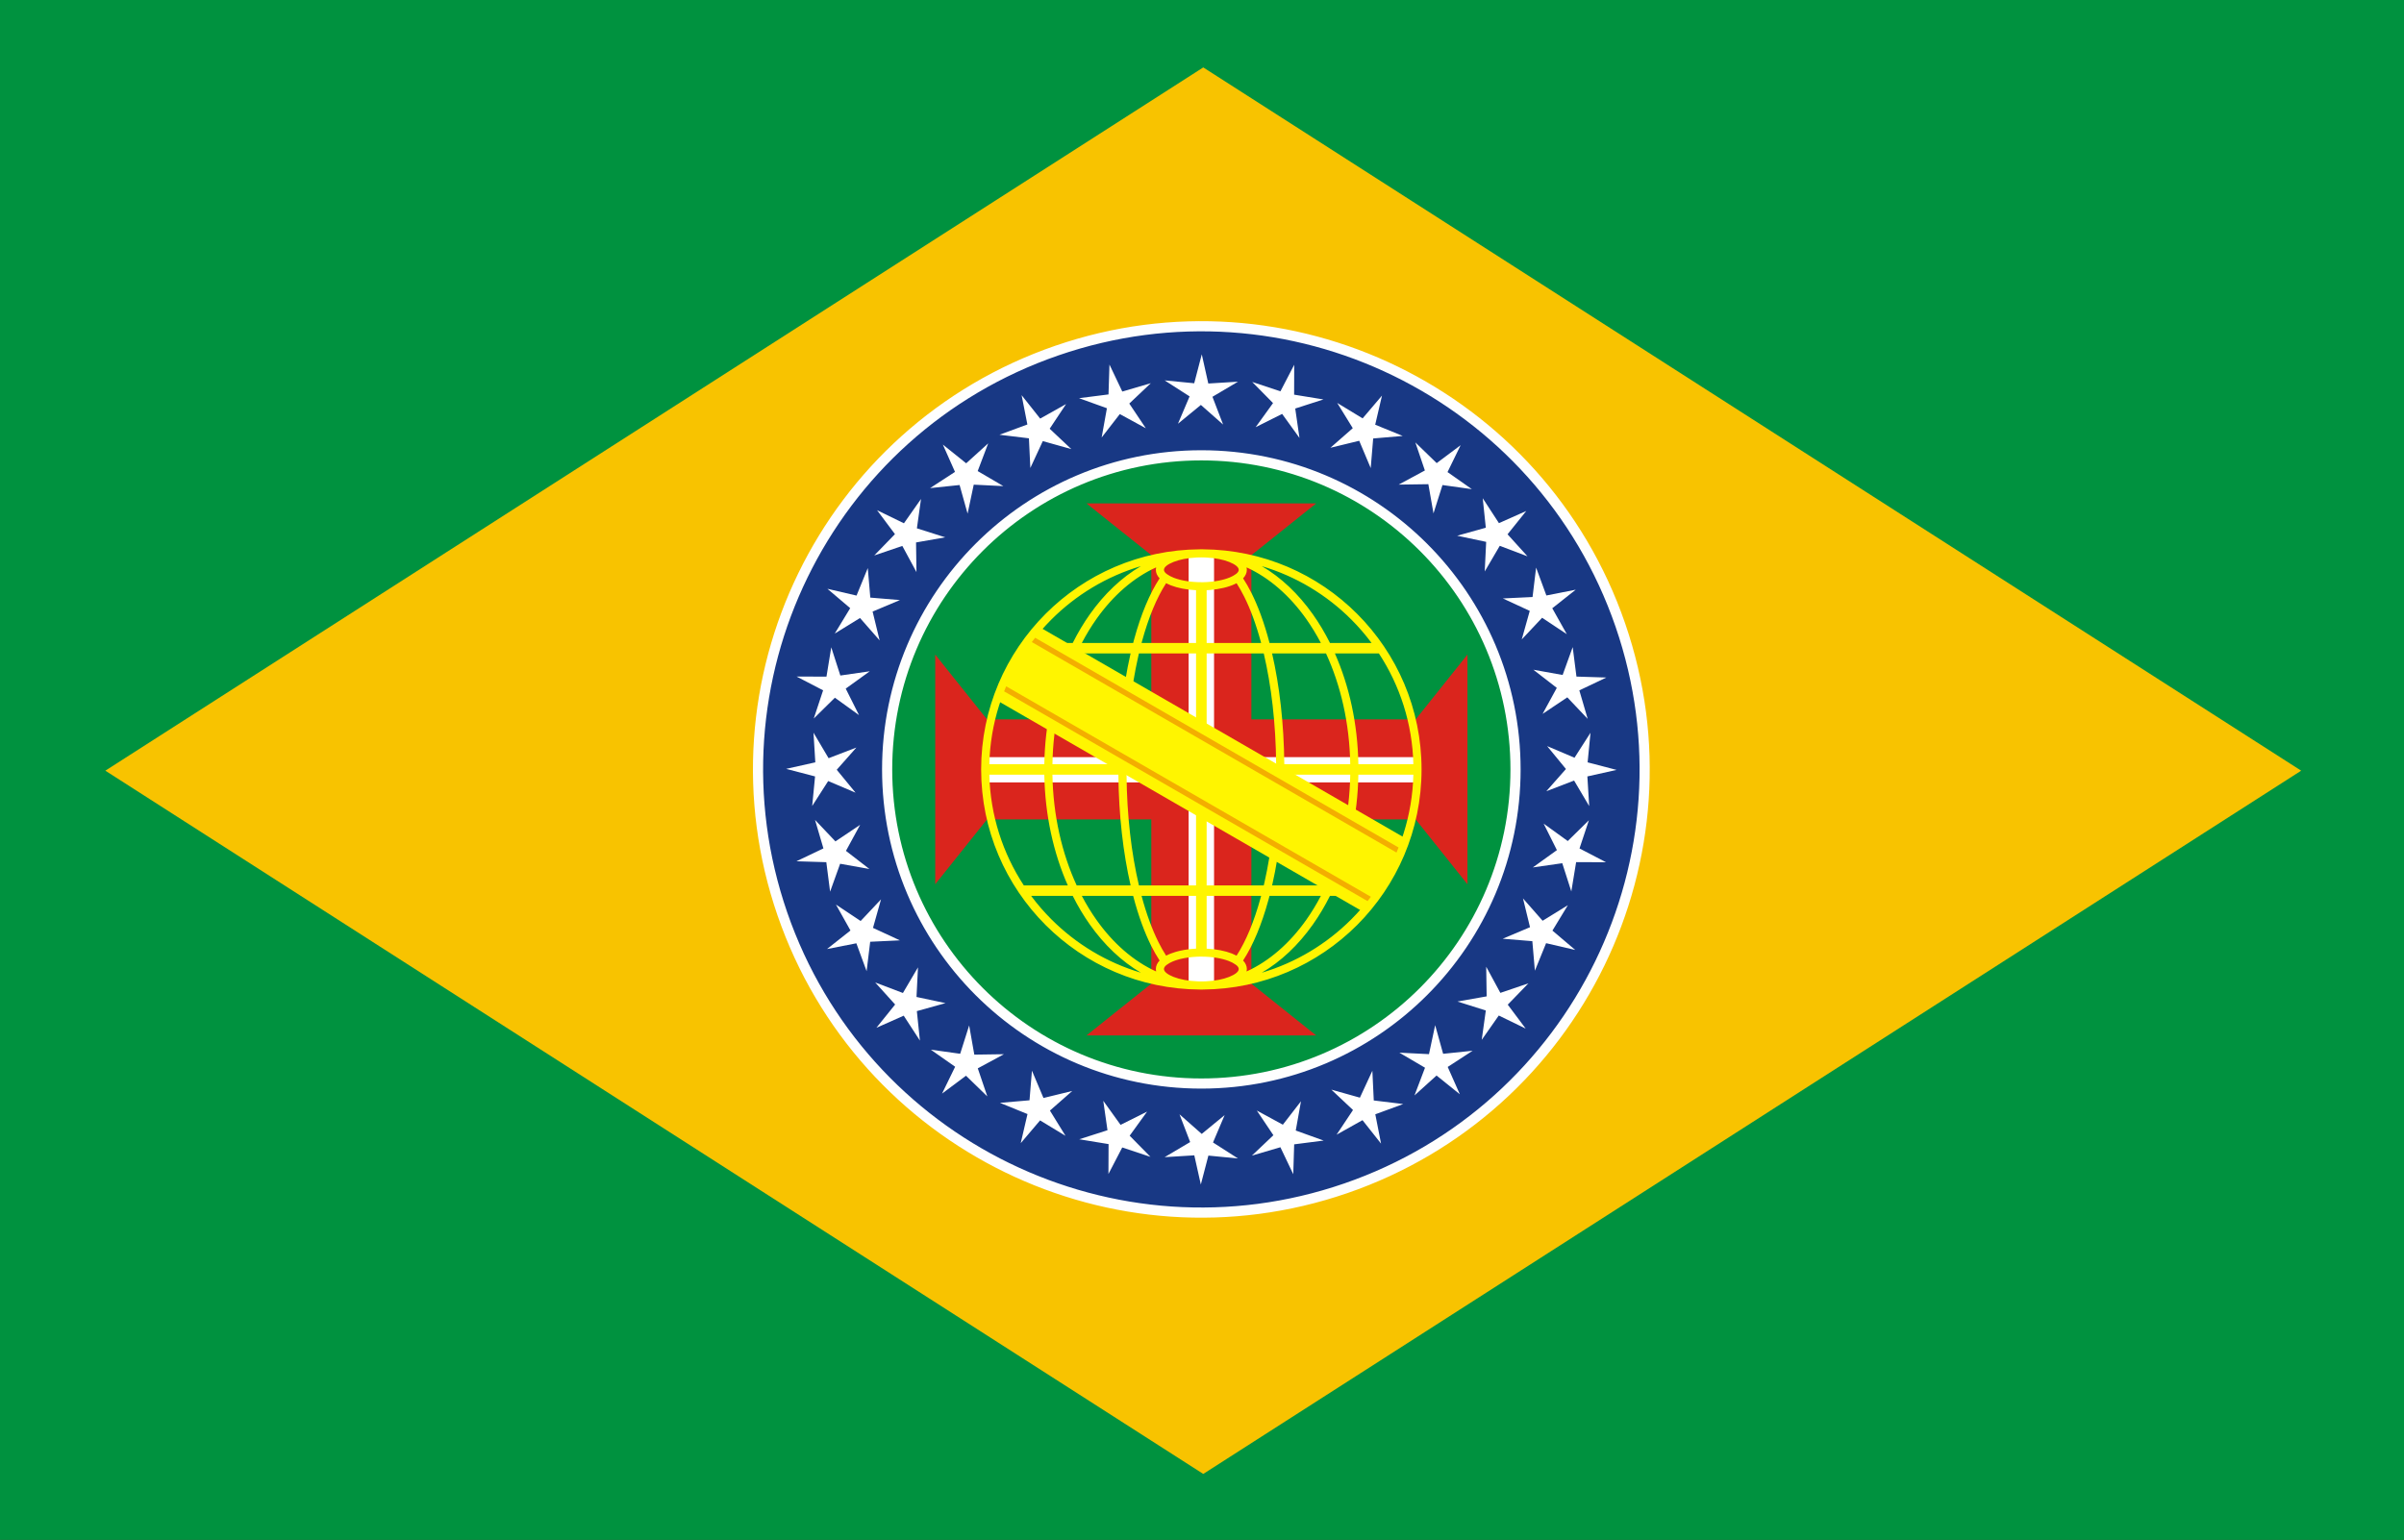
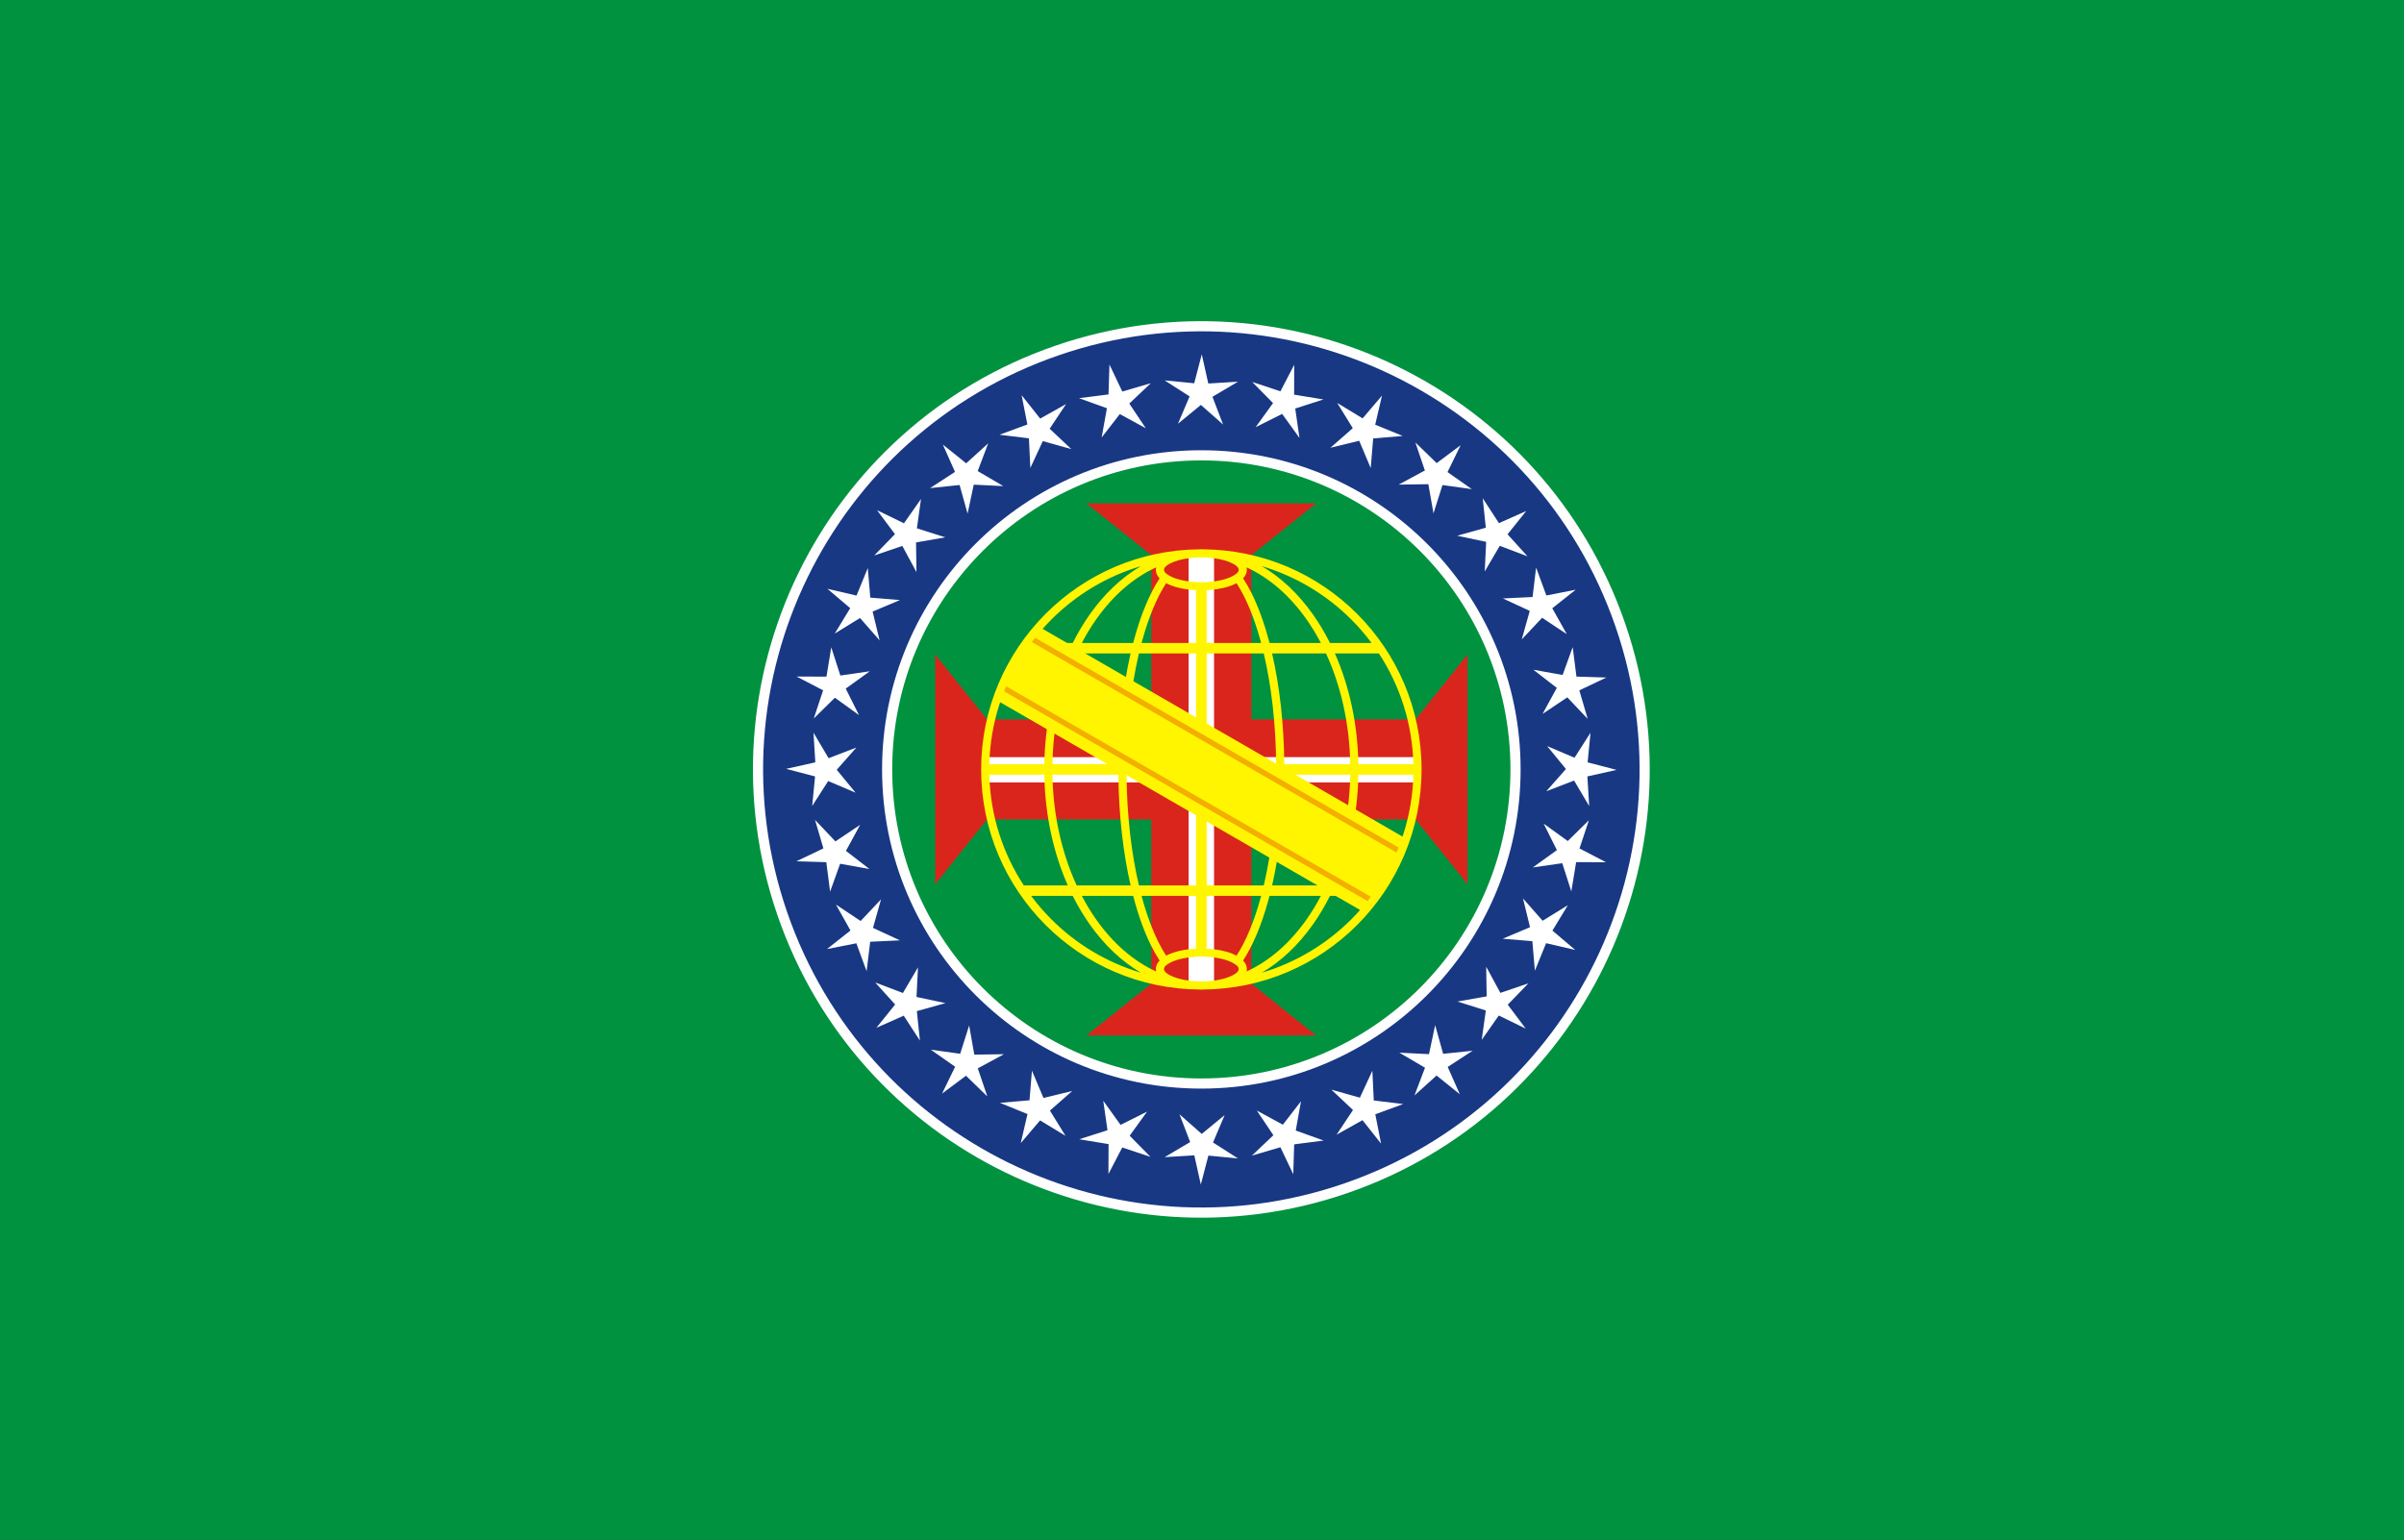
<svg xmlns="http://www.w3.org/2000/svg" xmlns:ns1="http://sodipodi.sourceforge.net/DTD/sodipodi-0.dtd" xmlns:ns2="http://www.inkscape.org/namespaces/inkscape" xmlns:xlink="http://www.w3.org/1999/xlink" xml:space="preserve" width="750" height="480.555" version="1.1" style="clip-rule:evenodd;fill-rule:evenodd;image-rendering:optimizeQuality;shape-rendering:geometricPrecision;text-rendering:geometricPrecision" viewBox="0 0 750 480.582" id="svg4012" ns1:docname="Flag of Brazil2 (Um Império Nos Trópicos).svg" ns2:version="1.1.2 (0a00cf5339, 2022-02-04)">
  <rect x="0" y="0" width="750" height="480.582" fill="#333333" stroke="none" />
  <ns1:namedview pagecolor="#ffffff" bordercolor="#666666" borderopacity="1" objecttolerance="10" gridtolerance="10" guidetolerance="10" ns2:pageopacity="0" ns2:pageshadow="2" ns2:window-width="1366" ns2:window-height="715" id="namedview4014" showgrid="false" ns2:document-rotation="0" ns2:zoom="1.6623736" ns2:cx="356.41808" ns2:cy="234.90508" ns2:window-x="0" ns2:window-y="0" ns2:window-maximized="1" ns2:current-layer="g4004" ns2:pagecheckerboard="0" />
  <defs id="defs1464">
    <style type="text/css" id="style1098">
   
    .fil23 {fill:none}
    .fil11 {fill:none;fill-rule:nonzero}
    .fil15 {fill:black}
    .fil219 {fill:#0000FE}
    .fil0 {fill:#00923F}
    .fil27 {fill:#01B41B}
    .fil74 {fill:#02B11B}
    .fil26 {fill:#02B21B}
    .fil29 {fill:#03AD1B}
    .fil73 {fill:#03AF1B}
    .fil28 {fill:#03B01B}
    .fil197 {fill:#04A04D}
    .fil30 {fill:#04AB1B}
    .fil72 {fill:#04AD1B}
    .fil192 {fill:#054021}
    .fil117 {fill:#05A11C}
    .fil71 {fill:#05A91A}
    .fil31 {fill:#05A91B}
    .fil119 {fill:#069D1C}
    .fil115 {fill:#069E1C}
    .fil118 {fill:#069F1C}
    .fil116 {fill:#06A01C}
    .fil153 {fill:#06A41A}
    .fil33 {fill:#06A51A}
    .fil70 {fill:#06A61A}
    .fil32 {fill:#06A71A}
    .fil113 {fill:#079C1C}
    .fil114 {fill:#079D1C}
    .fil152 {fill:#07A11A}
    .fil34 {fill:#07A21A}
    .fil154 {fill:#07A31A}
    .fil69 {fill:#07A41A}
    .fil111 {fill:#08991B}
    .fil112 {fill:#089A1B}
    .fil151 {fill:#089E1A}
    .fil155 {fill:#089F1A}
    .fil35 {fill:#08A01A}
    .fil75 {fill:#08A11A}
    .fil109 {fill:#09961B}
    .fil120 {fill:#09971B}
    .fil110 {fill:#09981B}
    .fil150 {fill:#099C1A}
    .fil77 {fill:#099D1A}
    .fil36 {fill:#099E1A}
    .fil76 {fill:#099F1A}
    .fil108 {fill:#0A951B}
    .fil149 {fill:#0A991A}
    .fil38 {fill:#0A9A1A}
    .fil68 {fill:#0A9B1A}
    .fil37 {fill:#0A9C1A}
    .fil106 {fill:#0B921B}
    .fil121 {fill:#0B931B}
    .fil107 {fill:#0B941B}
    .fil147 {fill:#0B9619}
    .fil66 {fill:#0B971A}
    .fil148 {fill:#0B9819}
    .fil39 {fill:#0B981A}
    .fil67 {fill:#0B991A}
    .fil104 {fill:#0C901B}
    .fil105 {fill:#0C911B}
    .fil156 {fill:#0C9319}
    .fil145 {fill:#0C9419}
    .fil146 {fill:#0C9519}
    .fil40 {fill:#0C951A}
    .fil167 {fill:#0C961A}
    .fil102 {fill:#0D8D1A}
    .fil103 {fill:#0D8E1A}
    .fil143 {fill:#0D9119}
    .fil144 {fill:#0D9219}
    .fil165 {fill:#0D921A}
    .fil41 {fill:#0D931A}
    .fil166 {fill:#0D941A}
    .fil100 {fill:#0E8A1A}
    .fil122 {fill:#0E8B1A}
    .fil101 {fill:#0E8C1A}
    .fil65 {fill:#0E8E19}
    .fil43 {fill:#0E8F19}
    .fil168 {fill:#0E8F1A}
    .fil157 {fill:#0E9019}
    .fil42 {fill:#0E9119}
    .fil164 {fill:#0E911A}
    .fil99 {fill:#0F891A}
    .fil142 {fill:#0F8B19}
    .fil64 {fill:#0F8C19}
    .fil44 {fill:#0F8D19}
    .fil162 {fill:#0F8D1A}
    .fil78 {fill:#0F8E19}
    .fil169 {fill:#0F8E1A}
    .fil163 {fill:#0F8F1A}
    .fil97 {fill:#10861A}
    .fil98 {fill:#10881A}
    .fil79 {fill:#108919}
    .fil45 {fill:#108A19}
    .fil158 {fill:#108B19}
    .fil95 {fill:#11831A}
    .fil96 {fill:#11851A}
    .fil47 {fill:#118619}
    .fil80 {fill:#118719}
    .fil46 {fill:#118819}
    .fil170 {fill:#118919}
    .fil93 {fill:#128119}
    .fil94 {fill:#128219}
    .fil62 {fill:#128319}
    .fil48 {fill:#128419}
    .fil81 {fill:#128519}
    .fil63 {fill:#128619}
    .fil92 {fill:#137F19}
    .fil141 {fill:#138019}
    .fil61 {fill:#138119}
    .fil49 {fill:#138219}
    .fil159 {fill:#147D18}
    .fil90 {fill:#147D19}
    .fil140 {fill:#147E18}
    .fil91 {fill:#147E19}
    .fil50 {fill:#147F19}
    .fil82 {fill:#148019}
    .fil88 {fill:#157A19}
    .fil52 {fill:#157B18}
    .fil89 {fill:#157B19}
    .fil139 {fill:#157C18}
    .fil51 {fill:#157D19}
    .fil83 {fill:#157E19}
    .fil86 {fill:#167719}
    .fil59 {fill:#167818}
    .fil53 {fill:#167918}
    .fil87 {fill:#167919}
    .fil138 {fill:#167A18}
    .fil60 {fill:#167B18}
    .fil161 {fill:#167B19}
    .fil85 {fill:#177518}
    .fil58 {fill:#177618}
    .fil54 {fill:#177718}
    .fil160 {fill:#177818}
    .fil84 {fill:#187318}
    .fil57 {fill:#187418}
    .fil55 {fill:#187518}
    .fil9 {fill:#1959B3}
    .fil56 {fill:#197218}
    .fil200 {fill:#264A37}
    .fil4 {fill:#AD0003}
    .fil194 {fill:#D5A703}
    .fil222 {fill:#DA251D}
    .fil2 {fill:#F20C14}
    .fil1 {fill:#F8C300}
    .fil5 {fill:#FAC50A}
    .fil8 {fill:#FAC72C}
    .fil7 {fill:#FEFEFE}
    .fil196 {fill:#FFEC3D}
    .fil223 {fill:#FFF500}
    .fil221 {fill:white}
    .fil6 {fill:black;fill-rule:nonzero}
    .fil217 {fill:#005F36;fill-rule:nonzero}
    .fil3 {fill:#282829;fill-rule:nonzero}
    .fil12 {fill:#33613D;fill-rule:nonzero}
    .fil202 {fill:#373435;fill-rule:nonzero}
    .fil224 {fill:#F3AE00;fill-rule:nonzero}
    .fil220 {fill:#FEFEFE;fill-rule:nonzero}
    .fil218 {fill:#FFF500;fill-rule:nonzero}
    .fil16 {fill:url(#id69)}
    .fil18 {fill:url(#id70)}
    .fil195 {fill:url(#id71)}
    .fil198 {fill:url(#id72)}
    .fil20 {fill:url(#id73)}
    .fil191 {fill:url(#id74)}
    .fil13 {fill:url(#id75)}
    .fil190 {fill:url(#id76)}
    .fil193 {fill:url(#id77)}
    .fil199 {fill:url(#id78)}
    .fil17 {fill:url(#id79)}
    .fil179 {fill:url(#id80)}
    .fil185 {fill:url(#id81)}
    .fil135 {fill:url(#id82)}
    .fil186 {fill:url(#id83)}
    .fil171 {fill:url(#id84)}
    .fil189 {fill:url(#id85)}
    .fil25 {fill:url(#id86)}
    .fil215 {fill:url(#id87)}
    .fil204 {fill:url(#id88)}
    .fil21 {fill:url(#id89)}
    .fil127 {fill:url(#id90)}
    .fil14 {fill:url(#id91)}
    .fil137 {fill:url(#id92)}
    .fil22 {fill:url(#id93)}
    .fil128 {fill:url(#id94)}
    .fil123 {fill:url(#id95)}
    .fil211 {fill:url(#id96)}
    .fil184 {fill:url(#id97)}
    .fil187 {fill:url(#id98)}
    .fil178 {fill:url(#id99)}
    .fil173 {fill:url(#id100)}
    .fil125 {fill:url(#id101)}
    .fil209 {fill:url(#id102)}
    .fil172 {fill:url(#id103)}
    .fil216 {fill:url(#id104)}
    .fil182 {fill:url(#id105)}
    .fil10 {fill:url(#id106)}
    .fil126 {fill:url(#id107)}
    .fil129 {fill:url(#id108)}
    .fil205 {fill:url(#id109)}
    .fil131 {fill:url(#id110)}
    .fil214 {fill:url(#id111)}
    .fil174 {fill:url(#id112)}
    .fil208 {fill:url(#id113)}
    .fil213 {fill:url(#id114)}
    .fil136 {fill:url(#id115)}
    .fil19 {fill:url(#id116)}
    .fil183 {fill:url(#id117)}
    .fil181 {fill:url(#id118)}
    .fil134 {fill:url(#id119)}
    .fil133 {fill:url(#id120)}
    .fil212 {fill:url(#id121)}
    .fil210 {fill:url(#id122)}
    .fil124 {fill:url(#id123)}
    .fil203 {fill:url(#id124)}
    .fil207 {fill:url(#id125)}
    .fil177 {fill:url(#id126)}
    .fil132 {fill:url(#id127)}
    .fil206 {fill:url(#id128)}
    .fil201 {fill:url(#id129)}
    .fil180 {fill:url(#id130)}
    .fil188 {fill:url(#id131)}
    .fil24 {fill:url(#id132)}
    .fil176 {fill:url(#id133)}
    .fil175 {fill:url(#id134)}
    .fil130 {fill:url(#id135)}
   
  </style>
    <clipPath id="id0" style="clip-rule:nonzero">
      <path d="m 3767.98,2384.87 c -15.12,-25.44 -36.08,-12.49 -68.79,-43.21 -17.26,-16.22 -18.56,-33.34 -53.25,-58.79 -37.75,-27.7 -21.25,-73.77 -30.81,-97.78 -9.07,-22.78 -23.82,-41.25 -24.87,-60.22 -1.18,-21.22 8.13,-30.65 7.85,-53.43 -0.48,-40.86 -10.73,-87.8 -7.4,-92.99 14.79,29.39 33.8,51.1 51.2,66.87 17.36,15.74 30.66,14.64 41.56,31.3 8.57,13.11 27.61,21.02 41.54,35.32 23.36,23.99 42.14,60.92 48.72,106.2 10.14,69.69 4.87,77.29 3.06,112.05 -0.61,11.43 -0.85,41.59 -8.81,54.68 z" id="path1100" />
    </clipPath>
    <clipPath id="id1" style="clip-rule:nonzero">
      <path d="m 3767.98,2384.87 c -15.12,-25.44 -36.08,-12.49 -68.79,-43.21 -17.26,-16.22 -18.56,-33.34 -53.25,-58.79 -37.75,-27.7 -21.25,-73.77 -30.81,-97.78 -9.07,-22.78 -23.82,-41.25 -24.87,-60.22 -1.18,-21.22 8.13,-30.65 7.85,-53.43 -0.48,-40.86 -10.73,-87.8 -7.4,-92.99 14.79,29.39 33.8,51.1 51.2,66.87 17.36,15.74 30.66,14.64 41.56,31.3 8.57,13.11 27.61,21.02 41.54,35.32 23.36,23.99 42.14,60.92 48.72,106.2 10.14,69.69 4.87,77.29 3.06,112.05 -0.61,11.43 -0.85,41.59 -8.81,54.68 z" id="path1103" />
    </clipPath>
    <clipPath id="id2">
-       <path d="m 3784.93,1995.21 c 12.03,-73.32 -25,-140.56 -33.52,-177.23 -7.54,-32.4 -48.57,-59.2 -61.15,-85.51 -25.86,-54.1 -60.5,-47.81 -78.65,-109.39 -33.26,42.27 -13.6,79.11 -17.31,101.74 -13.47,81.85 5.12,77.35 23.62,137.91 21.42,70.01 46.03,112.67 167.01,132.48 z" id="path1106" />
-     </clipPath>
+       </clipPath>
    <clipPath id="id3">
      <path d="m 3784.93,1995.21 c 12.03,-73.32 -25,-140.56 -33.52,-177.23 -7.54,-32.4 -48.57,-59.2 -61.15,-85.51 -25.86,-54.1 -60.5,-47.81 -78.65,-109.39 -33.26,42.27 -13.6,79.11 -17.31,101.74 -13.47,81.85 5.12,77.35 23.62,137.91 21.42,70.01 46.03,112.67 167.01,132.48 z" id="path1109" />
    </clipPath>
    <clipPath id="id4" style="clip-rule:nonzero">
      <path d="m 3604.82,2780.32 c 82.15,37.99 136.04,32.6 217.58,-3.59 32.4,-14.37 74.07,-41.25 91.64,-44.82 50,-10.21 41.93,-18.94 68.28,-29.5 -29.8,-8.81 -46.69,-23.34 -96.57,-20.31 -33.9,2.06 -69.57,-22.47 -119.95,-3.35 -22.35,8.48 -34.04,13.73 -52.99,26.44 -44.07,29.53 -66.27,60.63 -107.99,75.13 z" id="path1112" />
    </clipPath>
    <clipPath id="id5" style="clip-rule:nonzero">
-       <path d="m 3604.82,2780.32 c 82.15,37.99 136.04,32.6 217.58,-3.59 32.4,-14.37 74.07,-41.25 91.64,-44.82 50,-10.21 41.93,-18.94 68.28,-29.5 -29.8,-8.81 -46.69,-23.34 -96.57,-20.31 -33.9,2.06 -69.57,-22.47 -119.95,-3.35 -22.35,8.48 -34.04,13.73 -52.99,26.44 -44.07,29.53 -66.27,60.63 -107.99,75.13 z" id="path1115" />
-     </clipPath>
+       </clipPath>
    <clipPath id="id6" style="clip-rule:nonzero">
      <path d="m 3571.37,2779.96 c 62.79,-45.51 79.38,-85.74 95.26,-125.69 14.03,-35.31 15.49,-96.48 12.98,-129.74 -1.15,-15.32 -28.83,-121.18 -34.78,-129.28 -3.9,30.28 -46.75,94.44 -54.04,106.86 -23.07,39.32 -47.66,90.93 -51.37,163.22 -1.39,26.88 19.5,96.87 31.95,114.63 z" id="path1118" />
    </clipPath>
    <clipPath id="id7" style="clip-rule:nonzero">
      <path d="m 3571.37,2779.96 c 62.79,-45.51 79.38,-85.74 95.26,-125.69 14.03,-35.31 15.49,-96.48 12.98,-129.74 -1.15,-15.32 -28.83,-121.18 -34.78,-129.28 -3.9,30.28 -46.75,94.44 -54.04,106.86 -23.07,39.32 -47.66,90.93 -51.37,163.22 -1.39,26.88 19.5,96.87 31.95,114.63 z" id="path1121" />
    </clipPath>
    <clipPath id="id8" style="clip-rule:nonzero">
      <path d="m 2945.21,2861.94 c -304.61,19.38 -296.25,133.72 -416.4,185.24 70.48,-5.04 89.36,13.57 113.31,-3.73 1.93,-2.02 7.72,-7.72 7.22,-9.09 15.22,-6.09 5.2,-4.74 9.3,-7.75 74.54,-54.76 159.24,-134.13 287.14,-132.67 170.41,1.94 436.48,11.81 589.65,-75.85 72.1,-41.25 140.73,-105.84 180.81,-176.7 98.06,-173.39 95.55,-501.47 79.54,-812.01 -5.99,-116.26 -12.02,-235.13 -18.89,-336.78 -0.65,-9.84 -6.43,-54.42 -5.63,-57.58 4.39,-17.2 6.18,-44.59 14,-69.76 9.29,-0.16 12.94,-12.38 2.35,-20.08 -3.07,-1.44 -12.34,-2.04 -14.61,5.49 -3.1,-1.62 -7.65,-2.99 -12.53,-1.83 -12.15,2.92 -10.95,17.07 -3.54,20.86 2.85,12.98 -0.27,30.17 -0.82,39.48 -2.55,-6.34 -13.78,-60.14 -12.44,-74.23 9.16,-9.6 -0.74,-22.22 -11.86,-19.84 -11.13,2.38 -13.49,18.58 -2.74,22.46 8,61.71 26.91,97.02 30.19,139.71 26.29,341.76 74.75,926.48 -75.62,1166.47 -42.62,68.03 -108.2,124.21 -177.12,158.89 -75.15,37.82 -167.85,51.15 -261.98,57.51 -103.77,6.99 -209.62,-3.92 -299.33,1.79 z" id="path1124" />
    </clipPath>
    <clipPath id="id9" style="clip-rule:nonzero">
      <path d="m 3180.33,2863.45 c 89.47,-2.94 135.1,-8.73 175.05,-23.85 35.32,-13.38 52.27,-40.23 74.95,-64.53 32.08,-34.42 29.02,-54.06 39.51,-65.41 10.26,-11.11 43.71,-33.95 51.77,-75.52 -21.73,16.5 -57.87,37.84 -113.29,43.04 -56.69,5.33 -102.88,48.14 -149.39,83.47 -5.55,5.01 -19.4,14.46 -36.61,27.27 -21.47,15.98 -37.39,54.28 -41.99,75.53 z" id="path1127" />
    </clipPath>
    <clipPath id="id10" style="clip-rule:nonzero">
      <path d="m 3180.33,2863.45 c 89.47,-2.94 135.1,-8.73 175.05,-23.85 35.32,-13.38 52.27,-40.23 74.95,-64.53 32.08,-34.42 29.02,-54.06 39.51,-65.41 10.26,-11.11 43.71,-33.95 51.77,-75.52 -21.73,16.5 -57.87,37.84 -113.29,43.04 -56.69,5.33 -102.88,48.14 -149.39,83.47 -5.55,5.01 -19.4,14.46 -36.61,27.27 -21.47,15.98 -37.39,54.28 -41.99,75.53 z" id="path1130" />
    </clipPath>
    <clipPath id="id11" style="clip-rule:nonzero">
      <path d="m 3803.83,2049.2 c -18.96,-71.45 -20.2,-151.09 -9.28,-187.09 9.66,-31.83 19.42,-20.28 33.71,-45.67 29.37,-52.23 66.06,-56.09 93.57,-90.93 -1.01,37.94 -2.74,69.71 -6.08,93.38 -5.62,39.59 4.73,85.13 -32.71,136.04 -56.78,77.21 -40.04,51.51 -79.21,94.27 z" id="path1133" />
    </clipPath>
    <clipPath id="id12" style="clip-rule:nonzero">
      <path d="m 3803.83,2049.2 c -18.96,-71.45 -20.2,-151.09 -9.28,-187.09 9.66,-31.83 19.42,-20.28 33.71,-45.67 29.37,-52.23 66.06,-56.09 93.57,-90.93 -1.01,37.94 -2.74,69.71 -6.08,93.38 -5.62,39.59 4.73,85.13 -32.71,136.04 -56.78,77.21 -40.04,51.51 -79.21,94.27 z" id="path1136" />
    </clipPath>
    <clipPath id="id13" style="clip-rule:nonzero">
      <path d="m 3758.57,1611.01 c 20.83,-49.75 62.04,-7.63 87.92,-98.18 17.26,-60.35 5.77,-99.85 -11.6,-143.72 -8.04,40.6 -13.37,55.66 -36.7,85.58 -31.71,40.62 -55,53.48 -39.62,156.32 z" id="path1139" />
    </clipPath>
    <clipPath id="id14" style="clip-rule:nonzero">
      <path d="m 3758.57,1611.01 c 20.83,-49.75 62.04,-7.63 87.92,-98.18 17.26,-60.35 5.77,-99.85 -11.6,-143.72 -8.04,40.6 -13.37,55.66 -36.7,85.58 -31.71,40.62 -55,53.48 -39.62,156.32 z" id="path1142" />
    </clipPath>
    <clipPath id="id15" style="clip-rule:nonzero">
      <path d="m 3723.23,2628.43 c 90.42,7.75 129.74,0.1 154.51,-40.93 27.69,-45.86 -1.8,-64.91 68.97,-94.08 -38.56,-31.63 -84.1,-47.58 -144.33,-63.47 -22.72,14.11 -18.95,27.17 -29.59,58.42 -14.36,42.21 -30.55,91.32 -49.56,140.06 z" id="path1145" />
    </clipPath>
    <clipPath id="id16" style="clip-rule:nonzero">
      <path d="m 3723.23,2628.43 c 90.42,7.75 129.74,0.1 154.51,-40.93 27.69,-45.86 -1.8,-64.91 68.97,-94.08 -38.56,-31.63 -84.1,-47.58 -144.33,-63.47 -22.72,14.11 -18.95,27.17 -29.59,58.42 -14.36,42.21 -30.55,91.32 -49.56,140.06 z" id="path1148" />
    </clipPath>
    <clipPath id="id17" style="clip-rule:nonzero">
      <path d="m 3802.38,2429.95 c 31.57,6.68 24.5,25 43.98,69.66 35.53,81.44 81.99,16.62 136.99,122.14 13.44,-10.61 16.12,-30.39 20.25,-57.51 2.69,-17.79 -1.14,-34.93 -1.76,-52.13 -0.84,-23.48 5.5,-43.46 -2.75,-54.45 -25.18,-33.56 -54.23,-14.03 -84.33,-4.22 -10.17,-10.22 -52.78,-26.39 -112.38,-23.49 z" id="path1151" />
    </clipPath>
    <clipPath id="id18" style="clip-rule:nonzero">
      <path d="m 3802.38,2429.95 c 31.57,6.68 24.5,25 43.98,69.66 35.53,81.44 81.99,16.62 136.99,122.14 13.44,-10.61 16.12,-30.39 20.25,-57.51 2.69,-17.79 -1.14,-34.93 -1.76,-52.13 -0.84,-23.48 5.5,-43.46 -2.75,-54.45 -25.18,-33.56 -54.23,-14.03 -84.33,-4.22 -10.17,-10.22 -52.78,-26.39 -112.38,-23.49 z" id="path1154" />
    </clipPath>
    <clipPath id="id19" style="clip-rule:nonzero">
      <path d="m 3542.47,2795.54 c 95.82,6.33 126.56,-36.11 151.41,-56.43 21.96,-17.96 20.4,-59.67 35.82,-79.27 31.7,-40.3 21.99,-71.95 30.73,-100.61 -30.59,20.16 -64.82,44.66 -74.08,50.11 -29.35,17.26 -61.86,29.08 -90.45,75.09 -10.63,17.09 -34.71,46.04 -53.43,111.11 z" id="path1157" />
    </clipPath>
    <clipPath id="id20" style="clip-rule:nonzero">
      <path d="m 3542.47,2795.54 c 95.82,6.33 126.56,-36.11 151.41,-56.43 21.96,-17.96 20.4,-59.67 35.82,-79.27 31.7,-40.3 21.99,-71.95 30.73,-100.61 -30.59,20.16 -64.82,44.66 -74.08,50.11 -29.35,17.26 -61.86,29.08 -90.45,75.09 -10.63,17.09 -34.71,46.04 -53.43,111.11 z" id="path1160" />
    </clipPath>
    <clipPath id="id21" style="clip-rule:nonzero">
      <path d="m 3450.92,2854.13 c 41.86,20.88 135,19.38 181.16,13.86 46.5,-5.57 112.03,23.69 127.41,23.28 34.34,-0.93 27.07,-3.54 33.81,-7.34 -33.01,-41.85 -13.85,-32.13 -67.15,-75.88 -38.56,-31.65 -99.28,-35.58 -166.14,-20.42 -34.1,7.73 -58.87,60.6 -109.09,66.5 z" id="path1163" />
    </clipPath>
    <clipPath id="id22" style="clip-rule:nonzero">
      <path d="m 3450.92,2854.13 c 41.86,20.88 135,19.38 181.16,13.86 46.5,-5.57 112.03,23.69 127.41,23.28 34.34,-0.93 27.07,-3.54 33.81,-7.34 -33.01,-41.85 -13.85,-32.13 -67.15,-75.88 -38.56,-31.65 -99.28,-35.58 -166.14,-20.42 -34.1,7.73 -58.87,60.6 -109.09,66.5 z" id="path1166" />
    </clipPath>
    <clipPath id="id23" style="clip-rule:nonzero">
      <path d="m 3570.54,2785.39 c 31.55,6.67 50.9,31.16 86.82,89.97 19.78,32.37 45.12,32.77 60.86,62.11 24.97,46.54 106.09,59.2 121.37,57.3 -42.66,-83.98 -1.38,-94.98 -20.5,-137.87 -33.01,-41.85 -34.57,-58.09 -77.61,-41.3 -37.34,-35.05 -71.51,-50.2 -170.94,-30.21 z" id="path1169" />
    </clipPath>
    <clipPath id="id24" style="clip-rule:nonzero">
      <path d="m 3570.54,2785.39 c 31.55,6.67 50.9,31.16 86.82,89.97 19.78,32.37 45.12,32.77 60.86,62.11 24.97,46.54 106.09,59.2 121.37,57.3 -42.66,-83.98 -1.38,-94.98 -20.5,-137.87 -33.01,-41.85 -34.57,-58.09 -77.61,-41.3 -37.34,-35.05 -71.51,-50.2 -170.94,-30.21 z" id="path1172" />
    </clipPath>
    <clipPath id="id25" style="clip-rule:nonzero">
      <path d="m 3788.53,2392.19 c 71.52,-44.41 121.33,-98.34 137.19,-138.28 6.01,-15.13 4.71,-52.83 10.91,-81.16 8.25,-37.73 23.13,-67.27 21.69,-86.26 -0.41,-5.48 -12.53,-30.12 -14.38,-52.9 -3.31,-40.86 2.57,-87.79 -1.24,-92.99 -1.73,13.37 -29.36,32.29 -39.86,51.51 -13.28,24.28 -7.1,33.74 -32.5,52.09 -45.67,33.03 -68.96,82.26 -72.67,154.55 -0.53,10.14 1.68,39.82 -3.6,70.22 -8.73,50.2 -11.73,76.88 -5.54,123.22 z" id="path1175" />
    </clipPath>
    <clipPath id="id26" style="clip-rule:nonzero">
      <path d="m 3788.53,2392.19 c 71.52,-44.41 121.33,-98.34 137.19,-138.28 6.01,-15.13 4.71,-52.83 10.91,-81.16 8.25,-37.73 23.13,-67.27 21.69,-86.26 -0.41,-5.48 -12.53,-30.12 -14.38,-52.9 -3.31,-40.86 2.57,-87.79 -1.24,-92.99 -1.73,13.37 -29.36,32.29 -39.86,51.51 -13.28,24.28 -7.1,33.74 -32.5,52.09 -45.67,33.03 -68.96,82.26 -72.67,154.55 -0.53,10.14 1.68,39.82 -3.6,70.22 -8.73,50.2 -11.73,76.88 -5.54,123.22 z" id="path1178" />
    </clipPath>
    <clipPath id="id27" style="clip-rule:nonzero">
      <path d="m 3787.99,2074.46 c 5.01,-49.07 19.65,-111.78 17.11,-178.54 -1.27,-33.26 -36.49,-67.47 -43.86,-95.71 -15.16,-58.07 -57.2,-77.04 -74.97,-117.82 -8.64,36.95 -15.01,68.11 -17.78,91.85 -4.62,39.73 -26.15,81.08 -2.88,139.95 35.32,89.29 95.35,108.84 122.37,160.27 z" id="path1181" />
    </clipPath>
    <clipPath id="id28" style="clip-rule:nonzero">
      <path d="m 3787.99,2074.46 c 5.01,-49.07 19.65,-111.78 17.11,-178.54 -1.27,-33.26 -36.49,-67.47 -43.86,-95.71 -15.16,-58.07 -57.2,-77.04 -74.97,-117.82 -8.64,36.95 -15.01,68.11 -17.78,91.85 -4.62,39.73 -26.15,81.08 -2.88,139.95 35.32,89.29 95.35,108.84 122.37,160.27 z" id="path1184" />
    </clipPath>
    <clipPath id="id29" style="clip-rule:nonzero">
      <path d="m 3272.28,2876.47 c 46.45,73.41 74.26,102.48 105.17,127.59 27.31,22.19 55.45,21.5 84.53,27 41.18,7.79 66.02,-2.97 79.56,-0.47 13.25,2.44 74.27,12.53 116.29,6.37 -47.35,-37.05 -69.76,-68.12 -101.47,-111.28 -34.76,-47.29 -143.11,-76.99 -228.24,-57.39 -11.15,2.56 -46.41,3.98 -55.84,8.18 z" id="path1187" />
    </clipPath>
    <clipPath id="id30" style="clip-rule:nonzero">
      <path d="m 3272.28,2876.47 c 46.45,73.41 74.26,102.48 105.17,127.59 27.31,22.19 55.45,21.5 84.53,27 41.18,7.79 66.02,-2.97 79.56,-0.47 13.25,2.44 74.27,12.53 116.29,6.37 -47.35,-37.05 -69.76,-68.12 -101.47,-111.28 -34.76,-47.29 -143.11,-76.99 -228.24,-57.39 -11.15,2.56 -46.41,3.98 -55.84,8.18 z" id="path1190" />
    </clipPath>
    <clipPath id="id31" style="clip-rule:nonzero">
      <path d="m 3781.02,1736 c -85.58,-15.04 -115.6,-52.05 -138.67,-133.51 -9.15,-32.37 -15.59,-72.54 -24.09,-86.3 -24.19,-39.15 -11.25,-70.2 -8.34,-99.94 19.45,35.69 11.14,33.72 57.69,54.15 26.09,11.46 66.8,22.15 83.75,69.58 7.52,21.04 21.82,64.04 23.59,86.84 4.12,52.99 5.74,64.08 6.07,109.18 z" id="path1193" />
    </clipPath>
    <clipPath id="id32" style="clip-rule:nonzero">
      <path d="m 3781.02,1736 c -85.58,-15.04 -115.6,-52.05 -138.67,-133.51 -9.15,-32.37 -15.59,-72.54 -24.09,-86.3 -24.19,-39.15 -11.25,-70.2 -8.34,-99.94 19.45,35.69 11.14,33.72 57.69,54.15 26.09,11.46 66.8,22.15 83.75,69.58 7.52,21.04 21.82,64.04 23.59,86.84 4.12,52.99 5.74,64.08 6.07,109.18 z" id="path1196" />
    </clipPath>
    <clipPath id="id33" style="clip-rule:nonzero">
      <path d="m 3794.1,1797.85 c 18.69,-30.6 42.74,-39.75 80.84,-90.42 20.16,-26.82 13.23,-48.9 18.24,-64.29 19.43,-59.69 -10.38,-71.09 -11.61,-143.74 -16.1,37.35 -26.86,57.43 -49.26,88.07 -44.13,60.4 -55.18,68.14 -50.79,160 1.56,32.66 11.5,37.59 12.58,50.38 z" id="path1199" />
    </clipPath>
    <clipPath id="id34" style="clip-rule:nonzero">
-       <path d="m 3794.1,1797.85 c 18.69,-30.6 42.74,-39.75 80.84,-90.42 20.16,-26.82 13.23,-48.9 18.24,-64.29 19.43,-59.69 -10.38,-71.09 -11.61,-143.74 -16.1,37.35 -26.86,57.43 -49.26,88.07 -44.13,60.4 -55.18,68.14 -50.79,160 1.56,32.66 11.5,37.59 12.58,50.38 z" id="path1202" />
+       <path d="m 3794.1,1797.85 c 18.69,-30.6 42.74,-39.75 80.84,-90.42 20.16,-26.82 13.23,-48.9 18.24,-64.29 19.43,-59.69 -10.38,-71.09 -11.61,-143.74 -16.1,37.35 -26.86,57.43 -49.26,88.07 -44.13,60.4 -55.18,68.14 -50.79,160 1.56,32.66 11.5,37.59 12.58,50.38 " id="path1202" />
    </clipPath>
    <clipPath id="id35" style="clip-rule:nonzero">
      <path d="m 2292.19,2749.45 -34.76,16.52 -16.14,-19.26 c -20.52,-26.09 -13.34,-88.32 -3.36,-113.78 17.04,-43.48 -4.39,-56.59 9.61,-75.91 18.62,-25.68 9.89,-44.54 16.45,-61.79 9.7,-25.47 10.13,-54.21 29.73,-75.54 -9.7,41.41 8.67,79.38 24.42,99.36 9.13,11.57 22.82,25.1 26.65,45.23 5.51,28.82 -2.07,45.65 6.04,78.31 5.98,24.16 -14.83,76.38 -58.64,106.86 z" id="path1205" />
    </clipPath>
    <clipPath id="id36" style="clip-rule:nonzero">
      <path d="m 2292.19,2749.45 -34.76,16.52 -16.14,-19.26 c -20.52,-26.09 -13.34,-88.32 -3.36,-113.78 17.04,-43.48 -4.39,-56.59 9.61,-75.91 18.62,-25.68 9.89,-44.54 16.45,-61.79 9.7,-25.47 10.13,-54.21 29.73,-75.54 -9.7,41.41 8.67,79.38 24.42,99.36 9.13,11.57 22.82,25.1 26.65,45.23 5.51,28.82 -2.07,45.65 6.04,78.31 5.98,24.16 -14.83,76.38 -58.64,106.86 z" id="path1208" />
    </clipPath>
    <clipPath id="id37" style="clip-rule:nonzero">
      <path d="m 2082.78,2893.75 c 14.3,-2.95 31.52,-2.06 59.08,8.96 5.33,2.13 35.98,17.45 50.22,18.26 14.22,0.82 29.19,-5.94 41.63,6.72 12.88,13.11 58.9,14.65 65.68,13.97 71.25,13.87 171.08,-66 208.9,-72.63 l -94.44,-21.32 c -37.44,0.08 -50.47,7.07 -75.61,-1.04 -17.6,-9.99 -42,-19.41 -62.28,-14.85 -17.91,5.14 -33.38,4.4 -50.69,2.44 -52.93,-0.37 -120.42,30.45 -142.49,59.49 z" id="path1211" />
    </clipPath>
    <clipPath id="id38" style="clip-rule:nonzero">
      <path d="m 2082.78,2893.75 c 14.3,-2.95 31.52,-2.06 59.08,8.96 5.33,2.13 35.98,17.45 50.22,18.26 14.22,0.82 29.19,-5.94 41.63,6.72 12.88,13.11 58.9,14.65 65.68,13.97 71.25,13.87 171.08,-66 208.9,-72.63 l -94.44,-21.32 c -37.44,0.08 -50.47,7.07 -75.61,-1.04 -17.6,-9.99 -42,-19.41 -62.28,-14.85 -17.91,5.14 -33.38,4.4 -50.69,2.44 -52.93,-0.37 -120.42,30.45 -142.49,59.49 z" id="path1214" />
    </clipPath>
    <clipPath id="id39" style="clip-rule:nonzero">
      <path d="m 2945.21,2861.94 c 207.92,-19.86 301.84,124.53 421.6,187.81 -70.47,-5.04 -94.58,11 -118.53,-6.3 -1.92,-2.02 -7.89,-2.1 -6.45,-9.94 -4.31,-0.44 -5.98,-3.89 -10.08,-6.9 -74.52,-54.76 -159.24,-134.13 -287.12,-132.67 -170.41,1.94 -436.48,11.81 -589.65,-75.85 -72.11,-41.25 -140.73,-105.84 -180.81,-176.7 -98.06,-173.39 -95.87,-501.5 -79.54,-812.01 6.64,-126.36 14.5,-257.95 20.64,-362.33 0.37,-5.99 1.74,-46.15 0.65,-51.86 -3.78,-19.93 -18.7,9.11 -36.03,-5.87 22.91,-6.56 11.36,-22.64 37.24,-18.33 l 20.51,0.32 c 16.51,-6.15 24.71,13.33 34.91,9.17 -22.15,24.27 -34.83,-12.8 -34.77,15.21 0.69,331.49 -88.79,976.23 68.99,1228.06 42.62,68.03 108.2,124.2 177.12,158.89 75.15,37.82 167.85,51.15 261.98,57.51 103.77,6.99 209.83,10.34 299.33,1.79 z" id="path1217" />
    </clipPath>
    <clipPath id="id40" style="clip-rule:nonzero">
      <path d="m 2189.87,2433.25 c -10.43,19.62 -43.33,20.45 -58.19,47.05 -5.04,-10.29 -20.1,-18.7 -22.4,-28.98 -13.5,-60.29 7.2,-76.27 6.01,-93.68 -1.18,-17.13 -2.41,-45.54 27.2,-83.87 26.24,-33.98 19.7,-47.47 50.75,-71.77 28.46,-22.24 60.39,-35.21 88.73,-31.32 -17.08,19.49 -24.32,29.75 -20.76,75.23 1.88,23.8 -13.77,31.04 -12.7,47.67 1.47,22.44 2.42,45.67 -19.76,68.91 -1.73,1.8 -3.71,15.96 -13.08,34.21 -5.88,11.44 -19.85,25.38 -25.8,36.55 z" id="path1220" />
    </clipPath>
    <clipPath id="id41" style="clip-rule:nonzero">
      <path d="m 2189.87,2433.25 c -10.43,19.62 -43.33,20.45 -58.19,47.05 -5.04,-10.29 -20.1,-18.7 -22.4,-28.98 -13.5,-60.29 7.2,-76.27 6.01,-93.68 -1.18,-17.13 -2.41,-45.54 27.2,-83.87 26.24,-33.98 19.7,-47.47 50.75,-71.77 28.46,-22.24 60.39,-35.21 88.73,-31.32 -17.08,19.49 -24.32,29.75 -20.76,75.23 1.88,23.8 -13.77,31.04 -12.7,47.67 1.47,22.44 2.42,45.67 -19.76,68.91 -1.73,1.8 -3.71,15.96 -13.08,34.21 -5.88,11.44 -19.85,25.38 -25.8,36.55 z" id="path1223" />
    </clipPath>
    <clipPath id="id42">
      <path d="m 2290.36,2587.18 c 2.04,-41.2 -8.08,-42.01 -13.53,-66.86 -3.8,-35.52 -22.37,-68.21 -12.41,-118.71 -21.76,13.72 -40.95,49.02 -42.79,64.01 -3.87,31.65 -17.82,34.55 -12.81,67.56 1.49,9.88 -13.34,26.91 -12.75,55.27 0.28,12.71 10.1,74.38 19.39,92 16.21,30.71 44.77,49.32 74.32,69.07 -4.45,-34.07 4.48,-53.22 9.98,-83.28 6.79,-37.14 -11.76,-50.7 -9.4,-79.06 z" id="path1226" />
    </clipPath>
    <clipPath id="id43" style="clip-rule:nonzero">
      <path d="m 1951.6,1792.21 c 11.82,10.53 20.93,26.68 17.04,59.73 -2.8,23.7 1.74,49.16 7.4,64.03 5.65,14.89 7.08,18.83 5.78,38.2 -1.62,24.23 4.22,55.3 14.05,71.86 12.98,21.9 26.45,28.19 35.64,40.69 18.94,25.85 8.41,38.09 54.68,70.62 l 5.94,-42.26 c 15.86,-24.07 9.73,-51.54 5.77,-70.17 1.15,-22.48 -1.01,-46.51 -13.67,-65.64 -7.41,-11.23 -8.41,-30.18 -14.4,-48.72 -23.49,-54.11 -61.96,-100.29 -118.23,-118.34 z" id="path1229" />
    </clipPath>
    <clipPath id="id44" style="clip-rule:nonzero">
      <path d="m 1951.6,1792.21 c 11.82,10.53 20.93,26.68 17.04,59.73 -2.8,23.7 1.74,49.16 7.4,64.03 5.65,14.89 7.08,18.83 5.78,38.2 -1.62,24.23 4.22,55.3 14.05,71.86 12.98,21.9 26.45,28.19 35.64,40.69 18.94,25.85 8.41,38.09 54.68,70.62 l 5.94,-42.26 c 15.86,-24.07 9.73,-51.54 5.77,-70.17 1.15,-22.48 -1.01,-46.51 -13.67,-65.64 -7.41,-11.23 -8.41,-30.18 -14.4,-48.72 -23.49,-54.11 -61.96,-100.29 -118.23,-118.34 z" id="path1232" />
    </clipPath>
    <clipPath id="id45">
      <path d="m 1970.26,2553.16 c 24.85,12.85 44.07,26.1 56.8,41.94 14.9,18.53 8.5,33.64 32.16,68.28 14.04,18.14 31.63,30.42 55.63,32.81 11.52,1.17 46.98,15.45 59.08,6.54 27.2,-20.01 48.27,-9.54 66.49,-3.91 -38.38,-39.36 -32.77,-68.45 -75.72,-80.04 -8.23,-2.22 -27.65,-0.03 -33.79,-2.84 -20.37,-9.3 -26.99,-23.42 -47.54,-31.89 -31.72,-13.05 -70.4,-29.1 -113.11,-30.89 z" id="path1235" />
    </clipPath>
    <clipPath id="id46">
      <path d="m 2214.4,2681.86 c -67.13,-14.5 -99.1,24.76 -138.04,17.84 -41.46,-12.71 -85.53,-41.91 -147.36,-12.21 34.47,-2.17 34.16,30.08 76.45,54.39 28.25,16.24 34.47,45.37 69.16,46.37 15.04,0.42 40.44,42.4 108.03,16.07 29.26,-11.4 43.75,35.05 84.93,-40.48 7.06,-12.97 25.6,-18.71 38.29,-11.08 -7.48,-12.55 -71.48,-59.98 -91.46,-70.9 z" id="path1238" />
    </clipPath>
    <clipPath id="id47" style="clip-rule:nonzero">
      <path d="m 2697.08,2862.89 c -97.02,18.87 -103.07,-27.38 -142.66,-38.36 -35.02,-9.71 -32.82,-31.04 -61.3,-43.53 -31.02,-13.57 -37.47,-47.02 -47.71,-57.33 -10.01,-10.06 -27.82,-37.98 -34.95,-78.81 21.36,14.27 37.47,36.1 79.97,34.62 27.71,-0.97 56.86,20.77 67.6,21.58 39.34,2.95 62.48,3.89 79.29,43.18 19.22,44.93 51.76,-2.06 59.76,118.65 z" id="path1241" />
    </clipPath>
    <clipPath id="id48" style="clip-rule:nonzero">
      <path d="m 2697.08,2862.89 c -97.02,18.87 -103.07,-27.38 -142.66,-38.36 -35.02,-9.71 -32.82,-31.04 -61.3,-43.53 -31.02,-13.57 -37.47,-47.02 -47.71,-57.33 -10.01,-10.06 -27.82,-37.98 -34.95,-78.81 21.36,14.27 37.47,36.1 79.97,34.62 27.71,-0.97 56.86,20.77 67.6,21.58 39.34,2.95 62.48,3.89 79.29,43.18 19.22,44.93 51.76,-2.06 59.76,118.65 z" id="path1244" />
    </clipPath>
    <clipPath id="id49" style="clip-rule:nonzero">
      <path d="m 2113.23,2130.18 c 31.8,-13.11 51.97,-34.16 62.75,-62.97 10.26,-27.52 45.56,-42.03 49.15,-79.65 4.68,-48.99 13.64,-47.77 15.57,-92.34 1.22,-27.98 17.36,-68.22 34.63,-83.91 -23.82,-0.49 -55.25,15.75 -84.51,39.16 -38.21,31.18 -34.35,64.11 -59.69,84.5 -14.46,11.63 -35.03,63.03 -33.4,106.74 5.81,48.06 17.97,54.56 15.5,88.47 z" id="path1247" />
    </clipPath>
    <clipPath id="id50" style="clip-rule:nonzero">
      <path d="m 2113.23,2130.18 c 31.8,-13.11 51.97,-34.16 62.75,-62.97 10.26,-27.52 45.56,-42.03 49.15,-79.65 4.68,-48.99 13.64,-47.77 15.57,-92.34 1.22,-27.98 17.36,-68.22 34.63,-83.91 -23.82,-0.49 -55.25,15.75 -84.51,39.16 -38.21,31.18 -34.35,64.11 -59.69,84.5 -14.46,11.63 -35.03,63.03 -33.4,106.74 5.81,48.06 17.97,54.56 15.5,88.47 z" id="path1250" />
    </clipPath>
    <clipPath id="id51" style="clip-rule:nonzero">
      <path d="m 2215.26,2325.91 c 16.74,-36.66 7.4,-70.45 6.3,-91.2 -2.24,-42.51 -22.49,-70.15 21.79,-115.88 -9.38,4.73 -33.19,13.97 -57.96,37.73 l -17.06,14.44 c -29.25,24.18 -36.64,60.77 -35.3,74.17 0.74,19.22 -1.93,22.12 -2.88,33.17 -0.76,7.45 -13.2,21.69 -15.35,34.19 -3.14,18.17 -1.21,41.04 -4.93,63.15 -5.64,33.66 7.46,75.14 21.81,104.62 26.63,-42.01 54.69,-52.06 66.41,-81.22 10.82,-27 11.44,-60.61 17.17,-73.17 z" id="path1253" />
    </clipPath>
    <clipPath id="id52" style="clip-rule:nonzero">
      <path d="m 2215.26,2325.91 c 16.74,-36.66 7.4,-70.45 6.3,-91.2 -2.24,-42.51 -22.49,-70.15 21.79,-115.88 -9.38,4.73 -33.19,13.97 -57.96,37.73 l -17.06,14.44 c -29.25,24.18 -36.64,60.77 -35.3,74.17 0.74,19.22 -1.93,22.12 -2.88,33.17 -0.76,7.45 -13.2,21.69 -15.35,34.19 -3.14,18.17 -1.21,41.04 -4.93,63.15 -5.64,33.66 7.46,75.14 21.81,104.62 26.63,-42.01 54.69,-52.06 66.41,-81.22 10.82,-27 11.44,-60.61 17.17,-73.17 z" id="path1256" />
    </clipPath>
    <clipPath id="id53">
      <path d="m 2131.72,2482.01 c 5.66,-40.9 -12.89,-42.57 -25.15,-57.73 -11.38,-14.08 -53.85,-49.81 -67.21,-71.33 -28.74,-46.25 -48.41,-95.48 -93.5,-122.42 -21.12,-12.63 -40.6,-16.42 -64.39,-23.47 31.78,33.17 41.28,47.64 44.83,82 1.15,11.16 -15.23,66.74 48.41,140.1 38.89,44.85 123.25,24.07 157.01,52.85 z" id="path1259" />
    </clipPath>
    <clipPath id="id54">
      <path d="m 2177.66,1196.08 c -7.84,-27.8 -4.94,-44.89 7.9,-60.78 -39.79,18.06 -44.6,52.82 -50.79,63.82 -1.81,3.2 -20.43,19.72 -18.72,55.36 1.21,25.05 -29.09,49.82 -24.7,78.85 2.49,16.5 19.17,48.7 38.22,60.87 22.1,-20.07 46.27,-34.38 45.85,-83.66 -0.09,-10.25 8.65,-20.71 9.27,-36.66 0.79,-19.97 -8.44,-22.97 -5.02,-43.08 1.97,-11.67 2.31,-19.39 -2.01,-34.72 z" id="path1262" />
    </clipPath>
    <clipPath id="id55">
      <path d="m 2030.67,1228.92 c -24.71,-13.32 -43.78,-5.14 -66,-10.65 30.14,24.74 32.16,20.85 40.29,55.43 3.27,13.86 5.72,23.38 18.18,33.36 22.08,17.69 19.17,32.82 51.45,56.07 12.93,9.32 27.8,28.04 54.98,31.07 9.78,-31.92 10.22,-57.96 -23.35,-89.67 -6.99,-6.6 -7.41,-18.64 -17.7,-29.37 -12.9,-13.44 -21.9,-9.83 -32.89,-24.93 -6.39,-8.76 -11.34,-13.97 -24.96,-21.31 z" id="path1265" />
    </clipPath>
    <clipPath id="id56">
      <path d="m 2099.37,1224.82 c -4.68,-4.22 -7.51,-16.45 -11.69,-26.17 -11.3,-26.36 -29.46,-43.34 -43.34,-53.43 16.75,34.49 -11.86,48.2 1.85,78.87 6.05,13.56 -2.02,28.02 0.4,36.58 3.97,14.02 10.28,19.36 10.84,28.49 -0.48,16.02 7.76,41.19 16.88,50.32 11.81,12.77 18.55,21.17 26.89,34.73 4.7,8.7 15.43,19.82 28.54,19.45 25.08,-36.81 24.58,-76.2 -6.37,-118.67 -8.29,-11.38 -7.66,-28.33 -13.99,-37.38 -2.54,-3.65 -6.99,-10.03 -10.01,-12.79 z" id="path1268" />
    </clipPath>
    <clipPath id="id57" style="clip-rule:nonzero">
      <path d="m 2043.46,1625.26 c -5.75,-15.24 -1.92,-38.12 -15.01,-57.43 -14.92,-22 -0.03,-45.22 -6.36,-76.18 -4.14,-20.34 3.65,-55.11 9.78,-70.86 7.08,20.32 13.54,36.85 22.16,42.28 21.71,13.75 22.73,24.64 27.54,36.96 13.83,35.51 15.57,23.85 37.52,59.48 21.5,34.91 10.54,81.16 -6.95,113.29 -16.86,-6.42 -55.27,-12.02 -68.68,-47.54 z" id="path1271" />
    </clipPath>
    <clipPath id="id58" style="clip-rule:nonzero">
      <path d="m 2043.46,1625.26 c -5.75,-15.24 -1.92,-38.12 -15.01,-57.43 -14.92,-22 -0.03,-45.22 -6.36,-76.18 -4.14,-20.34 3.65,-55.11 9.78,-70.86 7.08,20.32 13.54,36.85 22.16,42.28 21.71,13.75 22.73,24.64 27.54,36.96 13.83,35.51 15.57,23.85 37.52,59.48 21.5,34.91 10.54,81.16 -6.95,113.29 -16.86,-6.42 -55.27,-12.02 -68.68,-47.54 z" id="path1274" />
    </clipPath>
    <clipPath id="id59" style="clip-rule:nonzero">
      <path d="m 1946.12,1545.13 c 9.75,8.16 21.2,33.6 27.15,59.86 1.15,5.06 2.29,23.35 9.1,33.83 6.81,10.49 12.32,12.7 9.61,29.43 -1.7,10.44 4.99,25.86 9.06,30.19 26.61,58.63 76.41,61.2 101.28,83.52 l 11.7,-47.17 c 7.53,-20.11 1.21,-30.33 -4.51,-44.34 -1.55,-18.62 -0.78,-37.69 -14.86,-49.02 -13.32,-9.31 -20.84,-20.62 -28.38,-33.98 -27.39,-37.29 -86.32,-65.15 -120.15,-62.32 z" id="path1277" />
    </clipPath>
    <clipPath id="id60" style="clip-rule:nonzero">
      <path d="m 1946.12,1545.13 c 9.75,8.16 21.2,33.6 27.15,59.86 1.15,5.06 2.29,23.35 9.1,33.83 6.81,10.49 12.32,12.7 9.61,29.43 -1.7,10.44 4.99,25.86 9.06,30.19 26.61,58.63 76.41,61.2 101.28,83.52 l 11.7,-47.17 c 7.53,-20.11 1.21,-30.33 -4.51,-44.34 -1.55,-18.62 -0.78,-37.69 -14.86,-49.02 -13.32,-9.31 -20.84,-20.62 -28.38,-33.98 -27.39,-37.29 -86.32,-65.15 -120.15,-62.32 z" id="path1280" />
    </clipPath>
    <clipPath id="id61" style="clip-rule:nonzero">
      <path d="m 2220.44,1708.94 c 9.96,-13.17 12.55,-36.03 32.11,-50.47 22.3,-16.45 12.44,-43.44 27.85,-71.21 10.11,-18.23 11.15,-54.09 8.79,-71.16 -13.28,17.3 -24.86,31.15 -35.73,33.68 -27.44,6.35 -31.54,16.49 -40.15,26.83 -24.83,29.77 -44.55,18.55 -64.44,55.65 -24.17,45.08 -32.1,122.55 -46.54,149.7 64.32,-18.79 73.63,-14.28 118.11,-73.02 z" id="path1283" />
    </clipPath>
    <clipPath id="id62" style="clip-rule:nonzero">
      <path d="m 2220.44,1708.94 c 9.96,-13.17 12.55,-36.03 32.11,-50.47 22.3,-16.45 12.44,-43.44 27.85,-71.21 10.11,-18.23 11.15,-54.09 8.79,-71.16 -13.28,17.3 -24.86,31.15 -35.73,33.68 -27.44,6.35 -31.54,16.49 -40.15,26.83 -24.83,29.77 -44.55,18.55 -64.44,55.65 -24.17,45.08 -32.1,122.55 -46.54,149.7 64.32,-18.79 73.63,-14.28 118.11,-73.02 z" id="path1286" />
    </clipPath>
    <clipPath id="id63" style="clip-rule:nonzero">
      <path d="m 2221.53,1479.33 c -16.6,50.68 -8.19,54.49 -7.22,90.63 2.65,31.73 1.13,58.07 -9.7,75.75 -10.46,16.94 -10.01,38.55 -18.74,52.92 -19.91,49.99 -62.41,64.52 -83.54,83.33 4.1,-31.1 -13.95,-88.33 -3.93,-115.71 3.84,-10.51 9.46,-33.31 11.88,-39.37 7.64,-19.08 12.5,-40.1 26.53,-48.83 25.68,-15.97 16.34,-31.8 33.57,-55.54 12.45,-17.18 22.71,-24.31 51.15,-43.18 z" id="path1289" />
    </clipPath>
    <clipPath id="id64" style="clip-rule:nonzero">
      <path d="m 2221.53,1479.33 c -16.6,50.68 -8.19,54.49 -7.22,90.63 2.65,31.73 1.13,58.07 -9.7,75.75 -10.46,16.94 -10.01,38.55 -18.74,52.92 -19.91,49.99 -62.41,64.52 -83.54,83.33 4.1,-31.1 -13.95,-88.33 -3.93,-115.71 3.84,-10.51 9.46,-33.31 11.88,-39.37 7.64,-19.08 12.5,-40.1 26.53,-48.83 25.68,-15.97 16.34,-31.8 33.57,-55.54 12.45,-17.18 22.71,-24.31 51.15,-43.18 z" id="path1292" />
    </clipPath>
    <clipPath id="id65">
      <path d="m 2074.11,1965.2 c -7.81,11.91 -18.21,41.53 -22.25,60.69 -3.24,15.39 1.47,47.33 0.67,58.51 -2.89,40.53 22.38,48.53 36.83,78.39 15.94,-37.11 46.45,-35.55 58.01,-72.9 8.17,-26.44 16.42,-49.36 14.24,-73.75 -0.1,-9.04 1.29,-30.28 3.59,-40.13 18.1,-52.11 -17.22,-54.24 10.91,-130.4 -64.09,31.51 -65.85,53.09 -78.35,66 -14.62,13.2 -16.73,41.77 -23.65,53.59 z" id="path1295" />
    </clipPath>
    <clipPath id="id66" style="clip-rule:nonzero">
      <path d="m 2536.06,2937.58 c 18.66,-7.84 25.05,-37.67 47.14,-49.72 11.11,-6.07 21.35,3.23 48.82,0.36 -4.16,-12.24 -20.23,-28.02 -37.5,-41.83 -20.54,-16.42 -30.63,-20.87 -44.9,-23.33 -42.98,-7.45 -68.83,29.99 -91.37,28.02 -16.87,-1.46 -49.58,4.11 -93.48,32.97 -38.91,25.57 -35.23,31.19 -65.38,61.73 -30.76,31.19 -59.81,26.29 -87.02,82.81 60.49,-27.24 101.57,-26 148.33,-35 33.92,-6.54 47.49,-3.95 77.29,-22.16 22.64,-13.83 32.42,3.89 65.03,-12.61 0.47,-0.24 21.29,-16.33 33.04,-21.24 z" id="path1298" />
    </clipPath>
    <clipPath id="id67" style="clip-rule:nonzero">
      <path d="m 2536.06,2937.58 c 18.66,-7.84 25.05,-37.67 47.14,-49.72 11.11,-6.07 21.35,3.23 48.82,0.36 -4.16,-12.24 -20.23,-28.02 -37.5,-41.83 -20.54,-16.42 -30.63,-20.87 -44.9,-23.33 -42.98,-7.45 -68.83,29.99 -91.37,28.02 -16.87,-1.46 -49.58,4.11 -93.48,32.97 -38.91,25.57 -35.23,31.19 -65.38,61.73 -30.76,31.19 -59.81,26.29 -87.02,82.81 60.49,-27.24 101.57,-26 148.33,-35 33.92,-6.54 47.49,-3.95 77.29,-22.16 22.64,-13.83 32.42,3.89 65.03,-12.61 0.47,-0.24 21.29,-16.33 33.04,-21.24 z" id="path1301" />
    </clipPath>
    <clipPath id="id68">
      <path d="m 2115.49,2355.49 c -23.37,-70.84 -58.66,-84.23 -72,-129.38 -8.71,-40.13 -38.71,-50.03 -40.16,-99.97 -23.04,19.38 -37.05,58.04 -35.23,72.52 3.82,30.57 -18.47,49.49 -3.35,78.62 6.55,12.62 7.92,48.84 44.53,73.49 19.91,13.43 17.79,47.81 47.89,68.32 16.79,11.42 56.97,0.86 71.35,65.21 6.76,-11.96 -9.64,-99.31 -13.03,-128.81 z" id="path1304" />
    </clipPath>
    <linearGradient id="id69" gradientUnits="userSpaceOnUse" x1="3716.9" y1="1326.74" x2="3697.49" y2="1216.01">
      <stop offset="0" style="stop-opacity:1; stop-color:#F4C7DB" id="stop1307" />
      <stop offset="0.529" style="stop-opacity:1; stop-color:#F4C2D8" id="stop1309" />
      <stop offset="1" style="stop-opacity:1; stop-color:#EB8EBB" id="stop1311" />
    </linearGradient>
    <linearGradient id="id70" gradientUnits="userSpaceOnUse" x1="3826.66" y1="1328.32" x2="3798.38" y2="1264.17">
      <stop offset="0" style="stop-opacity:1; stop-color:#F4C7DB" id="stop1314" />
      <stop offset="0.451" style="stop-opacity:1; stop-color:#F2C0D7" id="stop1316" />
      <stop offset="1" style="stop-opacity:1; stop-color:#EA91BD" id="stop1318" />
    </linearGradient>
    <linearGradient id="id71" gradientUnits="userSpaceOnUse" x1="2726.99" y1="2818.7" x2="2944.14" y2="2824.47">
      <stop offset="0" style="stop-opacity:1; stop-color:#02853F" id="stop1321" />
      <stop offset="0.278" style="stop-opacity:1; stop-color:#02803D" id="stop1323" />
      <stop offset="1" style="stop-opacity:1; stop-color:#054021" id="stop1325" />
    </linearGradient>
    <linearGradient id="id72" gradientUnits="userSpaceOnUse" x1="2944.65" y1="2949.4" x2="2944.65" y2="2798.11">
      <stop offset="0" style="stop-opacity:1; stop-color:#D5A703" id="stop1328" />
      <stop offset="1" style="stop-opacity:1; stop-color:#FFE70F" id="stop1330" />
    </linearGradient>
    <linearGradient id="id73" gradientUnits="userSpaceOnUse" x1="3768.96" y1="1353.72" x2="3770.48" y2="1281.12">
      <stop offset="0" style="stop-opacity:1; stop-color:#F4C7DB" id="stop1333" />
      <stop offset="0.471" style="stop-opacity:1; stop-color:#F5CBDD" id="stop1335" />
      <stop offset="1" style="stop-opacity:1; stop-color:#EC93BE" id="stop1337" />
    </linearGradient>
    <linearGradient id="id74" gradientUnits="userSpaceOnUse" x1="2725.9" y1="2869.12" x2="2942.65" y2="2874.84">
      <stop offset="0" style="stop-opacity:1; stop-color:#FFE500" id="stop1340" />
      <stop offset="1" style="stop-opacity:1; stop-color:#D5A603" id="stop1342" />
    </linearGradient>
    <linearGradient id="id75" gradientUnits="userSpaceOnUse" x1="3773.04" y1="1293.29" x2="3795.23" y2="1182.69">
      <stop offset="0" style="stop-opacity:1; stop-color:#F4C7DB" id="stop1345" />
      <stop offset="0.51" style="stop-opacity:1; stop-color:#F2C0D7" id="stop1347" />
      <stop offset="1" style="stop-opacity:1; stop-color:#E98FBC" id="stop1349" />
    </linearGradient>
    <linearGradient id="id76" gradientUnits="userSpaceOnUse" x1="2942.65" y1="2879.52" x2="3156.66" y2="2885.34">
      <stop offset="0" style="stop-opacity:1; stop-color:#264A37" id="stop1352" />
      <stop offset="0.678" style="stop-opacity:1; stop-color:#137F4B" id="stop1354" />
      <stop offset="1" style="stop-opacity:1; stop-color:#02833E" id="stop1356" />
    </linearGradient>
    <linearGradient id="id77" gradientUnits="userSpaceOnUse" x1="2944.13" y1="2811.24" x2="3158.14" y2="2817.84">
      <stop offset="0" style="stop-opacity:1; stop-color:#D5A703" id="stop1359" />
      <stop offset="0.62" style="stop-opacity:1; stop-color:#F8DC0D" id="stop1361" />
      <stop offset="1" style="stop-opacity:1; stop-color:#FDE40F" id="stop1363" />
    </linearGradient>
    <linearGradient id="id78" gradientUnits="userSpaceOnUse" x1="2909" y1="2948.17" x2="2909" y2="2797.42">
      <stop offset="0" style="stop-opacity:1; stop-color:#054021" id="stop1366" />
      <stop offset="1" style="stop-opacity:1; stop-color:#02853F" id="stop1368" />
    </linearGradient>
    <radialGradient id="id79" gradientUnits="userSpaceOnUse" gradientTransform="matrix(-1.315,0.57,0.436,0.983,8010,-2082)" cx="3689.66" cy="1221.96" r="74.51" fx="3689.66" fy="1221.96">
      <stop offset="0" style="stop-opacity:1; stop-color:#FEFEFE" id="stop1371" />
      <stop offset="0.522" style="stop-opacity:1; stop-color:#ECA5C8" id="stop1373" />
      <stop offset="1" style="stop-opacity:1; stop-color:#EA82B4" id="stop1375" />
    </radialGradient>
    <radialGradient id="id80" gradientUnits="userSpaceOnUse" gradientTransform="matrix(0.94,-0.721,-0.274,2.11,772,-1215)" cx="1981.99" cy="2383.03" r="283.9" fx="1981.99" fy="2383.03">
      <stop offset="0" style="stop-opacity:1; stop-color:#72A600" id="stop1378" />
      <stop offset="1" style="stop-opacity:1; stop-color:#2D8600" id="stop1380" />
    </radialGradient>
    <radialGradient id="id81" gradientUnits="userSpaceOnUse" gradientTransform="matrix(0.74,-0.721,-0.216,2.109,931,-299)" xlink:href="#id80" cx="2179.38" cy="1686.25" r="274.51" fx="2179.38" fy="1686.25">
  </radialGradient>
    <radialGradient id="id82" gradientUnits="userSpaceOnUse" gradientTransform="matrix(0.419,-0.724,-0.122,2.116,2431,881)" xlink:href="#id80" cx="3829.46" cy="1693.39" r="308.17" fx="3829.46" fy="1693.39">
  </radialGradient>
    <radialGradient id="id83" gradientUnits="userSpaceOnUse" gradientTransform="matrix(0.436,-0.721,-0.127,2.109,1424,-306)" xlink:href="#id80" cx="2148.33" cy="1673.01" r="312.48" fx="2148.33" fy="1673.01">
  </radialGradient>
    <radialGradient id="id84" gradientUnits="userSpaceOnUse" gradientTransform="matrix(0.601,-0.724,-0.175,2.119,1284,-1072)" xlink:href="#id80" cx="2177.37" cy="2368.59" r="320.4" fx="2177.37" fy="2368.59">
  </radialGradient>
    <radialGradient id="id85" gradientUnits="userSpaceOnUse" gradientTransform="matrix(0.462,-0.726,-0.135,2.124,1412,-1174)" xlink:href="#id80" cx="2032.83" cy="2358.94" r="369.81" fx="2032.83" fy="2358.94">
  </radialGradient>
    <radialGradient id="id86" gradientUnits="userSpaceOnUse" gradientTransform="matrix(0.388,-0.728,-0.113,2.128,2501,-362)" xlink:href="#id80" cx="3597.27" cy="2641.46" r="397.22" fx="3597.27" fy="2641.46">
  </radialGradient>
    <radialGradient id="id87" gradientUnits="userSpaceOnUse" gradientTransform="matrix(1.492,0.3,-0.279,1.383,-372,-1754)" cx="2321.98" cy="2758.34" r="54.34" fx="2321.98" fy="2758.34">
      <stop offset="0" style="stop-opacity:1; stop-color:white" id="stop1389" />
      <stop offset="0.149" style="stop-opacity:1; stop-color:#FF8080" id="stop1391" />
      <stop offset="0.502" style="stop-opacity:1; stop-color:red" id="stop1393" />
      <stop offset="1" style="stop-opacity:1; stop-color:#9C0000" id="stop1395" />
    </radialGradient>
    <radialGradient id="id88" gradientUnits="userSpaceOnUse" gradientTransform="matrix(1.373,0,0,1.285,-789,-413)" xlink:href="#id87" cx="2112.67" cy="1449.67" r="61.22" fx="2112.67" fy="1449.67">
  </radialGradient>
    <radialGradient id="id89" gradientUnits="userSpaceOnUse" gradientTransform="matrix(1.211,0.17,-0.186,0.983,-561,-620)" cx="3772.37" cy="1260.28" r="83.07" fx="3772.37" fy="1260.28">
      <stop offset="0" style="stop-opacity:1; stop-color:#FEFEFE" id="stop1399" />
      <stop offset="0.471" style="stop-opacity:1; stop-color:#EDABCC" id="stop1401" />
      <stop offset="1" style="stop-opacity:1; stop-color:#EC78AE" id="stop1403" />
    </radialGradient>
    <radialGradient id="id90" gradientUnits="userSpaceOnUse" gradientTransform="matrix(1.044,-0.684,-0.305,2,606,103)" xlink:href="#id80" cx="3885.26" cy="2554.5" r="208.74" fx="3885.26" fy="2554.5">
  </radialGradient>
    <radialGradient id="id91" gradientUnits="userSpaceOnUse" gradientTransform="matrix(1.247,0.217,-0.156,0.893,-757,-700)" cx="3794.5" cy="1168.12" r="88.71" fx="3794.5" fy="1168.12">
      <stop offset="0" style="stop-opacity:1; stop-color:#FEFEFE" id="stop1407" />
      <stop offset="0.49" style="stop-opacity:1; stop-color:#EDADCD" id="stop1409" />
      <stop offset="1" style="stop-opacity:1; stop-color:#EA7FB2" id="stop1411" />
    </radialGradient>
    <radialGradient id="id92" gradientUnits="userSpaceOnUse" gradientTransform="matrix(1.052,-0.192,-0.307,0.561,773,1708)" xlink:href="#id80" cx="2261.49" cy="2903.86" r="439.35" fx="2261.49" fy="2903.86">
  </radialGradient>
    <radialGradient id="id93" gradientUnits="userSpaceOnUse" gradientTransform="matrix(0.557,-0.723,-0.162,2.113,1929,580)" xlink:href="#id80" cx="3670.72" cy="1861.25" r="384.23" fx="3670.72" fy="1861.25">
  </radialGradient>
    <radialGradient id="id94" gradientUnits="userSpaceOnUse" gradientTransform="matrix(0.969,-0.726,-0.282,2.122,880,-406)" xlink:href="#id80" cx="3631.83" cy="2710.88" r="244.66" fx="3631.83" fy="2710.88">
  </radialGradient>
    <radialGradient id="id95" gradientUnits="userSpaceOnUse" gradientTransform="matrix(1.05,-0.486,-0.306,1.421,686,442)" xlink:href="#id80" cx="3320.25" cy="2780.9" r="352.39" fx="3320.25" fy="2780.9">
  </radialGradient>
    <radialGradient id="id96" gradientUnits="userSpaceOnUse" gradientTransform="matrix(1.503,-0.816,0.752,1.405,-2938,708)" xlink:href="#id87" cx="2107.18" cy="2497.75" r="42.19" fx="2107.18" fy="2497.75">
  </radialGradient>
    <radialGradient id="id97" gradientUnits="userSpaceOnUse" gradientTransform="matrix(1.186,0.099,-0.907,1.058,1137,-293)" xlink:href="#id80" cx="1997.52" cy="1663.45" r="244.74" fx="1997.52" fy="1663.45">
  </radialGradient>
    <radialGradient id="id98" gradientUnits="userSpaceOnUse" gradientTransform="matrix(0.386,-0.723,-0.113,2.113,1520,-763)" xlink:href="#id80" cx="2100.87" cy="2048.61" r="327.5" fx="2100.87" fy="2048.61">
  </radialGradient>
    <radialGradient id="id99" gradientUnits="userSpaceOnUse" gradientTransform="matrix(0.393,-0.726,-0.115,2.122,1584,-1066)" xlink:href="#id80" cx="2165.15" cy="2350.17" r="373.23" fx="2165.15" fy="2350.17">
  </radialGradient>
    <radialGradient id="id100" gradientUnits="userSpaceOnUse" gradientTransform="matrix(0.462,-0.728,-0.135,2.129,1356,-806)" xlink:href="#id80" cx="2014.96" cy="2013.09" r="356.36" fx="2014.96" fy="2013.09">
  </radialGradient>
    <radialGradient id="id101" gradientUnits="userSpaceOnUse" gradientTransform="matrix(0.438,-0.72,-0.128,2.105,2329,1045)" xlink:href="#id80" cx="3795.25" cy="1526.34" r="249.77" fx="3795.25" fy="1526.34">
  </radialGradient>
    <radialGradient id="id102" gradientUnits="userSpaceOnUse" gradientTransform="matrix(1.565,-0.365,0.339,1.45,-1911,-198)" xlink:href="#id87" cx="2095.94" cy="2140.23" r="51.65" fx="2095.94" fy="2140.23">
  </radialGradient>
    <radialGradient id="id103" gradientUnits="userSpaceOnUse" gradientTransform="matrix(0.3,-0.722,-0.088,2.112,1795,-1303)" xlink:href="#id80" cx="2237.09" cy="2624.27" r="359.23" fx="2237.09" fy="2624.27">
  </radialGradient>
    <radialGradient id="id104" gradientUnits="userSpaceOnUse" gradientTransform="matrix(1.497,0.301,-0.28,1.387,-355,-1774)" xlink:href="#id87" cx="2289.61" cy="2796.96" r="51.31" fx="2289.61" fy="2796.96">
  </radialGradient>
    <radialGradient id="id105" gradientUnits="userSpaceOnUse" gradientTransform="matrix(-0.542,0.066,0.486,1.069,2639,-228)" xlink:href="#id80" cx="2111.84" cy="1271.93" r="256.53" fx="2111.84" fy="1271.93">
  </radialGradient>
    <radialGradient id="id106" gradientUnits="userSpaceOnUse" gradientTransform="matrix(0.492,-0.727,-0.144,2.125,2184,148)" xlink:href="#id80" cx="3669.74" cy="2238.56" r="419.64" fx="3669.74" fy="2238.56">
  </radialGradient>
    <radialGradient id="id107" gradientUnits="userSpaceOnUse" gradientTransform="matrix(1.045,-0.648,-0.305,1.895,608,182)" xlink:href="#id80" cx="3814.86" cy="2558.7" r="230.75" fx="3814.86" fy="2558.7">
  </radialGradient>
    <radialGradient id="id108" gradientUnits="userSpaceOnUse" gradientTransform="matrix(1.056,-0.238,-0.308,0.697,677,1720)" xlink:href="#id80" cx="3591.3" cy="2850.88" r="353.51" fx="3591.3" fy="2850.88">
  </radialGradient>
    <radialGradient id="id109" gradientUnits="userSpaceOnUse" gradientTransform="matrix(1.373,0,0,1.284,-771,-506)" xlink:href="#id87" cx="2068.1" cy="1779.09" r="61.24" fx="2068.1" fy="1779.09">
  </radialGradient>
    <radialGradient id="id110" gradientUnits="userSpaceOnUse" gradientTransform="matrix(0.405,-0.727,-0.118,2.127,2559,292)" xlink:href="#id80" cx="3856.26" cy="2229.62" r="466.29" fx="3856.26" fy="2229.62">
  </radialGradient>
    <radialGradient id="id111" gradientUnits="userSpaceOnUse" gradientTransform="matrix(1.497,0.302,-0.28,1.388,-366,-1753)" xlink:href="#id87" cx="2282.17" cy="2744.37" r="51.3" fx="2282.17" fy="2744.37">
  </radialGradient>
    <radialGradient id="id112" gradientUnits="userSpaceOnUse" gradientTransform="matrix(1.054,-0.394,-0.307,1.153,702,415)" xlink:href="#id80" cx="2081.02" cy="2647.7" r="278.95" fx="2081.02" fy="2647.7">
  </radialGradient>
    <radialGradient id="id113" gradientUnits="userSpaceOnUse" gradientTransform="matrix(1.604,-0.375,0.348,1.487,-1986,-275)" xlink:href="#id87" cx="2053.61" cy="2144.63" r="47.6" fx="2053.61" fy="2144.63">
  </radialGradient>
    <radialGradient id="id114" gradientUnits="userSpaceOnUse" gradientTransform="matrix(1.547,-0.84,0.774,1.447,-3134,670)" xlink:href="#id87" cx="2144.35" cy="2533.12" r="40.99" fx="2144.35" fy="2533.12">
  </radialGradient>
    <radialGradient id="id115" gradientUnits="userSpaceOnUse" gradientTransform="matrix(0.376,-0.726,-0.11,2.122,1712,-1314)" xlink:href="#id80" cx="2278.85" cy="2644.77" r="357.55" fx="2278.85" fy="2644.77">
  </radialGradient>
    <radialGradient id="id116" gradientUnits="userSpaceOnUse" gradientTransform="matrix(-0.587,-1.257,-0.883,0.453,7239,5539)" cx="3855.99" cy="1266.17" r="83.49" fx="3855.99" fy="1266.17">
      <stop offset="0" style="stop-opacity:1; stop-color:#FEFEFE" id="stop1438" />
      <stop offset="0.502" style="stop-opacity:1; stop-color:#EDABCC" id="stop1440" />
      <stop offset="1" style="stop-opacity:1; stop-color:#E875AD" id="stop1442" />
    </radialGradient>
    <radialGradient id="id117" gradientUnits="userSpaceOnUse" gradientTransform="matrix(0.46,-0.726,-0.134,2.123,1328,-276)" xlink:href="#id80" cx="2067.14" cy="1582.08" r="260.21" fx="2067.14" fy="1582.08">
  </radialGradient>
    <radialGradient id="id118" gradientUnits="userSpaceOnUse" gradientTransform="matrix(-1.404,0.065,1.258,1.054,3352,-206)" xlink:href="#id80" cx="2079.03" cy="1307.99" r="181.66" fx="2079.03" fy="1307.99">
  </radialGradient>
    <radialGradient id="id119" gradientUnits="userSpaceOnUse" gradientTransform="matrix(0.582,-0.724,-0.17,2.117,1812,851)" xlink:href="#id80" cx="3676.5" cy="1620.89" r="330.15" fx="3676.5" fy="1620.89">
  </radialGradient>
    <radialGradient id="id120" gradientUnits="userSpaceOnUse" gradientTransform="matrix(1.054,-0.333,-0.307,0.973,730,1221)" xlink:href="#id80" cx="3430.36" cy="2975.29" r="398.1" fx="3430.36" fy="2975.29">
  </radialGradient>
    <radialGradient id="id121" gradientUnits="userSpaceOnUse" gradientTransform="matrix(1.485,-0.807,0.742,1.389,-2885,768)" xlink:href="#id87" cx="2147.64" cy="2481.98" r="48.4" fx="2147.64" fy="2481.98">
  </radialGradient>
    <radialGradient id="id122" gradientUnits="userSpaceOnUse" gradientTransform="matrix(1.564,-0.365,0.339,1.45,-1917,-224)" xlink:href="#id87" cx="2082.18" cy="2188.89" r="48.82" fx="2082.18" fy="2188.89">
  </radialGradient>
    <radialGradient id="id123" gradientUnits="userSpaceOnUse" gradientTransform="matrix(0.434,-0.722,-0.127,2.111,2419,627)" xlink:href="#id80" cx="3842.66" cy="1932.67" r="334.22" fx="3842.66" fy="1932.67">
  </radialGradient>
    <radialGradient id="id124" gradientUnits="userSpaceOnUse" gradientTransform="matrix(1.398,0,0,1.308,-851,-433)" xlink:href="#id87" cx="2138.13" cy="1404.74" r="66.46" fx="2138.13" fy="1404.74">
  </radialGradient>
    <radialGradient id="id125" gradientUnits="userSpaceOnUse" gradientTransform="matrix(1.373,0,0,1.285,-779,-521)" xlink:href="#id87" cx="2086.08" cy="1828.62" r="61.22" fx="2086.08" fy="1828.62">
  </radialGradient>
    <radialGradient id="id126" gradientUnits="userSpaceOnUse" gradientTransform="matrix(0.587,-0.726,-0.171,2.122,1242,-690)" xlink:href="#id80" cx="2170.5" cy="2018.57" r="329.26" fx="2170.5" fy="2018.57">
  </radialGradient>
    <radialGradient id="id127" gradientUnits="userSpaceOnUse" gradientTransform="matrix(0.404,-0.725,-0.118,2.121,2444,529)" xlink:href="#id80" cx="3718.16" cy="1933.31" r="404.81" fx="3718.16" fy="1933.31">
  </radialGradient>
    <radialGradient id="id128" gradientUnits="userSpaceOnUse" gradientTransform="matrix(1.399,0,0,1.308,-841,-551)" xlink:href="#id87" cx="2110.3" cy="1785.5" r="66.44" fx="2110.3" fy="1785.5">
  </radialGradient>
    <radialGradient id="id129" gradientUnits="userSpaceOnUse" gradientTransform="matrix(1.373,0,0,1.284,-781,-398)" xlink:href="#id87" cx="2094.69" cy="1400.69" r="61.24" fx="2094.69" fy="1400.69">
  </radialGradient>
    <radialGradient id="id130" gradientUnits="userSpaceOnUse" gradientTransform="matrix(-0.519,0.066,0.465,1.065,2687,-225)" xlink:href="#id80" cx="2157.16" cy="1267.34" r="267.32" fx="2157.16" fy="1267.34">
  </radialGradient>
    <radialGradient id="id131" gradientUnits="userSpaceOnUse" gradientTransform="matrix(1.052,-0.357,-0.307,1.043,782,723)" xlink:href="#id80" cx="2384.43" cy="2954.24" r="433.3" fx="2384.43" fy="2954.24">
  </radialGradient>
    <radialGradient id="id132" gradientUnits="userSpaceOnUse" gradientTransform="matrix(1.051,-0.259,-0.306,0.757,654,1643)" xlink:href="#id80" cx="3759.59" cy="2757.83" r="389.78" fx="3759.59" fy="2757.83">
  </radialGradient>
    <radialGradient id="id133" gradientUnits="userSpaceOnUse" gradientTransform="matrix(1.049,-0.561,-0.306,1.641,728,-365)" xlink:href="#id80" cx="2530.84" cy="2785.04" r="295.95" fx="2530.84" fy="2785.04">
  </radialGradient>
    <radialGradient id="id134" gradientUnits="userSpaceOnUse" gradientTransform="matrix(1.053,-0.203,-0.307,0.594,736,1544)" xlink:href="#id80" cx="2087.28" cy="2756.25" r="389.11" fx="2087.28" fy="2756.25">
  </radialGradient>
    <radialGradient id="id135" gradientUnits="userSpaceOnUse" gradientTransform="matrix(1.046,-0.585,-0.305,1.712,719,80)" xlink:href="#id80" cx="3680.85" cy="2914.11" r="277.81" fx="3680.85" fy="2914.11">
  </radialGradient>
  </defs>
  <g id="Camada_x0020_1" transform="translate(-1851.059,-1186.231)" ns2:label="Camada 1" ns2:groupmode="layer">
    <g id="_185224404160">
      <polygon id="_153917912" class="fil0" points="-0.24,0.05 5905.76,0.05 5905.76,3784.26 -0.24,3784.26 " transform="matrix(0.127,0,0,0.127,1851.059,1186.225)" />
-       <polygon id="_153917656" class="fil1" points="4429.26,2838.23 2952.76,3784.26 1476.26,2838.23 -0.24,1892.16 1476.26,946.13 2952.76,0.05 4429.26,946.13 5905.76,1892.16 " transform="matrix(0.116,0,0,0.116,1883.932,1207.265)" />
      <g id="g4004" transform="matrix(0.261,0,0,0.261,1454.376,913.546)">
        <path id="path3968" class="fil219" d="m 2783.15,1463.97 c 276.62,-95.38 578.18,51.54 673.56,328.16 95.39,276.61 -51.54,578.18 -328.16,673.55 -276.61,95.39 -578.18,-51.54 -673.56,-328.16 -95.38,-276.61 51.54,-578.18 328.16,-673.55 z m 172.7,125.26 c 207.43,0 375.59,168.16 375.59,375.6 0,207.43 -168.16,375.59 -375.59,375.59 -207.43,0 -375.59,-168.16 -375.59,-375.59 0,-207.44 168.16,-375.6 375.59,-375.6 z" style="fill:#183884;fill-opacity:1;stroke:none" />
        <circle style="opacity:0.999;fill:#00923f;fill-opacity:1;stroke:none;stroke-width:2.012;paint-order:fill markers stroke;stop-color:#000000" id="path4636" cx="2955.852" cy="1964.825" r="376.987" />
        <path class="fil220" d="m 2781.18,1458.23 c 139.89,-48.24 286.08,-35.2 409.37,24.86 123.29,60.07 223.66,167.17 271.9,307.08 l 0.01,0.03 c 48.23,139.87 35.19,286.05 -24.87,409.33 -60.06,123.27 -167.16,223.64 -307.04,271.88 l -0.04,0.01 c -139.88,48.24 -286.08,35.2 -409.36,-24.86 -123.28,-60.07 -223.66,-167.17 -271.9,-307.07 l -0.01,-0.01 c -48.22,-139.88 -35.19,-286.08 24.87,-409.36 60.07,-123.28 167.16,-223.65 307.06,-271.89 z m 404.05,35.77 c -120.49,-58.7 -263.38,-71.44 -400.11,-24.29 h -0.01 c -136.72,47.14 -241.38,145.24 -300.08,265.73 -58.71,120.49 -71.44,263.38 -24.31,400.1 l 0.01,0.02 c 47.14,136.71 145.24,241.38 265.73,300.09 120.5,58.7 263.39,71.44 400.11,24.29 l 0.04,-0.01 c 136.7,-47.14 241.36,-145.23 300.06,-265.72 58.71,-120.48 71.45,-263.36 24.31,-400.07 l -0.01,-0.04 C 3403.83,1657.38 3305.73,1552.71 3185.23,1494 Z m -229.38,89.16 c 105.39,0 200.81,42.72 269.87,111.79 69.07,69.06 111.79,164.48 111.79,269.88 0,105.39 -42.72,200.81 -111.79,269.87 -69.06,69.07 -164.48,111.79 -269.87,111.79 -105.39,0 -200.81,-42.72 -269.87,-111.78 -69.07,-69.07 -111.79,-164.49 -111.79,-269.88 0,-105.4 42.72,-200.82 111.79,-269.88 69.06,-69.07 164.48,-111.79 269.87,-111.79 z m 261.29,120.37 c -66.87,-66.87 -159.25,-108.22 -261.29,-108.22 -102.04,0 -194.42,41.35 -261.29,108.22 -66.87,66.87 -108.23,159.25 -108.23,261.3 0,102.04 41.36,194.42 108.23,261.29 66.87,66.87 159.25,108.23 261.29,108.23 102.04,0 194.42,-41.36 261.29,-108.23 66.86,-66.87 108.22,-159.25 108.22,-261.29 0,-102.05 -41.36,-194.43 -108.22,-261.3 z" id="path3970" />
        <polygon class="fil221" points="2977.98,1726.66 2977.98,1942.7 3194.01,1942.7 3194.03,1986.94 2977.98,1986.94 2977.98,2202.98 2933.73,2202.98 2933.73,1986.94 2717.7,1986.94 2717.7,1942.7 2933.73,1942.7 2933.73,1726.66 " id="polygon3992" />
        <polygon class="fil222" points="2818.49,2282.96 2896.03,2221.03 2896.03,2024.63 2699.65,2024.63 2637.72,2102.16 2637.72,1827.48 2699.65,1905 2896.03,1905 2896.03,1708.62 2818.49,1646.69 3093.19,1646.69 3015.67,1708.62 3015.67,1905 3212.05,1905 3273.97,1827.48 3273.97,2102.16 3212.05,2024.63 3015.67,2024.63 3015.67,2221.03 3093.19,2282.96 " id="polygon3994" />
        <polygon class="fil221" points="2971.05,1709.03 2971.05,1950.13 3214.32,1950.13 3214.32,1980.34 2971.05,1980.34 2971.05,2222.12 2940.66,2222.12 2940.66,1980.34 2697.39,1980.34 2697.39,1950.15 2940.66,1950.15 2940.66,1709.03 " id="polygon3996" />
        <path class="fil218" d="m 2955.86,1701.56 v 0 h 0.01 v 0.04 c 0.62,0 1.22,0 1.83,0.01 71.96,0.48 137.07,29.85 184.3,77.09 47.62,47.62 77.09,113.43 77.09,186.11 h 0.02 v 0.01 0 h -0.02 c 0,72.68 -29.47,138.51 -77.09,186.13 -47.31,47.3 -112.54,76.68 -184.65,77.08 -0.49,0 -0.98,0.02 -1.47,0.02 v 0.03 h -0.01 v 0 h -0.01 -0.02 v 0 -0.03 l -0.67,-0.02 h -0.66 -0.11 c -72.12,-0.38 -137.38,-29.78 -184.68,-77.08 -47.62,-47.63 -77.09,-113.45 -77.09,-186.11 h -0.01 v -0.02 -0.01 h 0.01 c 0,-72.67 29.47,-138.49 77.09,-186.12 47.26,-47.27 112.44,-76.64 184.45,-77.08 0.55,-0.01 1.1,-0.01 1.65,-0.01 v -0.04 h 0.02 v 0 z m 6.33,48.95 v 63.11 h 65.14 c -2.93,-10.91 -6.15,-21.16 -9.66,-30.66 -3.27,-8.91 -6.8,-17.17 -10.55,-24.67 -2.97,-5.92 -6.01,-11.32 -9.16,-16.18 -0.45,0.24 -0.92,0.48 -1.39,0.7 l -0.03,0.01 -0.01,0.02 -0.16,0.08 -0.16,0.09 -0.12,0.05 -0.17,0.08 -0.53,0.24 -0.03,0.01 c -0.86,0.4 -1.76,0.78 -2.68,1.17 -0.88,0.33 -1.78,0.66 -2.71,0.99 l -0.05,0.01 -0.15,0.06 v 0 l -0.73,0.25 h -0.05 l -0.04,0.01 -0.03,0.02 c -0.82,0.27 -1.65,0.54 -2.51,0.79 -1.23,0.34 -2.49,0.69 -3.76,0.99 -4.96,1.19 -10.46,2.07 -16.32,2.55 h -0.01 l -0.17,0.01 -0.86,0.06 -0.24,0.03 -0.5,0.03 -0.14,0.01 v 0 l -0.44,0.03 -0.19,0.01 -0.24,0.01 -0.9,0.06 -0.16,0.01 -0.28,0.01 h -0.01 v 0 z m 0,75.64 v 132.4 h 83.09 c -0.42,-48.76 -5.8,-94.1 -14.81,-132.4 z m 0,144.93 v 132.41 h 68.28 c 0.3,-1.27 0.6,-2.56 0.91,-3.87 8.47,-37.49 13.52,-81.44 13.92,-128.54 z m 0,144.95 v 63.09 c 11.61,0.57 22.09,2.69 30.14,5.81 1.84,0.73 3.61,1.54 5.29,2.41 l 0.33,0.19 c 11.26,-17.33 21.07,-41.04 28.82,-69.41 0.19,-0.69 0.38,-1.39 0.57,-2.09 z m -12.66,63.1 v -63.1 h -65.13 c 2.91,10.9 6.13,21.15 9.63,30.63 3.29,8.92 6.83,17.18 10.56,24.7 2.96,5.9 6.03,11.31 9.17,16.17 3.29,-1.78 7.19,-3.31 11.55,-4.57 1.17,-0.35 2.42,-0.69 3.77,-1.01 4.04,-0.96 8.44,-1.72 13.07,-2.24 l 0.12,-0.01 1.03,-0.1 0.12,-0.02 0.07,-0.01 0.17,-0.01 c 0.99,-0.1 1.99,-0.18 2.99,-0.26 l 0.24,-0.01 0.4,-0.03 h 0.04 l 0.42,-0.02 0.19,-0.01 0.26,-0.02 0.39,-0.02 0.05,-0.02 0.44,-0.01 0.15,-0.01 0.28,-0.02 z m 0,-75.64 v -132.41 h -83.1 c 0.42,48.78 5.8,94.12 14.82,132.41 z m 0,-144.94 v -132.4 h -68.3 c -0.29,1.27 -0.59,2.55 -0.88,3.86 -8.48,37.49 -13.52,81.45 -13.95,128.54 z m 0,-144.93 v -63.1 c -11.6,-0.57 -22.11,-2.68 -30.14,-5.81 -1.29,-0.52 -2.55,-1.06 -3.76,-1.66 h -0.02 l -0.45,-0.22 -0.02,-0.02 c -0.35,-0.17 -0.71,-0.34 -1.04,-0.52 l -0.34,-0.18 c -11.26,17.32 -21.06,41.05 -28.81,69.4 -0.19,0.71 -0.38,1.41 -0.56,2.11 z m -205.91,289.87 h 52.58 c -17.08,-38.6 -27.24,-83.89 -28.06,-132.41 h -65.74 c 1.2,48.79 16.17,94.18 41.22,132.41 z m 63.2,0 h 64.47 c -8.87,-38.55 -14.18,-83.85 -14.6,-132.41 h -78.84 c 0.82,48.81 11.36,94.18 28.97,132.41 z m 233.62,0 h 64.46 c 17.62,-38.23 28.13,-83.6 28.96,-132.41 H 3055 c -0.42,47.87 -5.54,92.55 -14.16,130.67 z m 75.07,0 h 52.59 c 25.02,-38.23 40.03,-83.62 41.21,-132.41 h -65.75 c -0.8,48.52 -10.98,93.81 -28.05,132.41 z m 43.82,12.54 h -49.73 c -6.11,12.24 -12.96,23.7 -20.44,34.27 -17.31,24.45 -38.01,44.14 -61.05,57.59 40.94,-12.15 77.57,-34.39 107,-63.83 8.74,-8.72 16.84,-18.11 24.22,-28.03 z m -60.59,0 h -61.38 c -0.41,1.55 -0.82,3.1 -1.24,4.63 -8.08,29.59 -18.43,54.42 -30.35,72.65 2.87,3.04 4.46,6.49 4.49,10.2 h 0.01 v 0 0.01 h -0.01 c -0.03,0.98 -0.12,1.95 -0.35,2.89 27.18,-12.34 51.54,-33.74 71.34,-61.68 6.32,-8.93 12.16,-18.53 17.49,-28.7 z m -224.39,0 h -61.38 c 5.33,10.17 11.19,19.76 17.51,28.7 19.77,27.94 44.15,49.34 71.32,61.68 -0.21,-0.94 -0.33,-1.91 -0.33,-2.89 h -0.01 v -0.01 0 h 0.01 c 0,-3.71 1.59,-7.16 4.49,-10.21 -3.52,-5.36 -6.89,-11.24 -10.07,-17.61 -3.88,-7.8 -7.56,-16.38 -10.99,-25.68 -3.85,-10.48 -7.39,-21.85 -10.55,-33.98 z m -72.25,0 h -49.73 c 7.4,9.92 15.49,19.29 24.23,28.03 29.43,29.44 66.06,51.68 107,63.83 -23.04,-13.45 -43.74,-33.14 -61.03,-57.59 -7.5,-10.57 -14.33,-22.04 -20.47,-34.27 z m -99.7,-157.48 h 65.74 c 0.82,-48.51 10.98,-93.8 28.05,-132.4 h -52.57 c -25.05,38.23 -40.02,83.61 -41.22,132.4 z m 75.45,0 h 78.86 c 0.41,-47.85 5.53,-92.54 14.18,-130.67 l 0.4,-1.73 h -64.47 c -17.61,38.24 -28.14,83.6 -28.97,132.4 z m 277.17,0 h 78.84 c -0.83,-48.8 -11.34,-94.16 -28.96,-132.4 h -64.46 c 8.87,38.55 14.15,83.86 14.58,132.4 z m 88.54,0 h 65.75 c -1.18,-48.79 -16.17,-94.17 -41.2,-132.4 h -52.59 c 17.07,38.6 27.24,83.89 28.04,132.4 z m -391.19,-144.93 h 49.73 c 6.14,-12.25 12.97,-23.7 20.47,-34.29 17.29,-24.44 38.02,-44.15 61.05,-57.59 -40.95,12.16 -77.58,34.39 -107.02,63.83 -8.74,8.74 -16.83,18.12 -24.23,28.05 z m 60.6,0 h 61.38 c 0.41,-1.56 0.82,-3.11 1.24,-4.65 8.09,-29.58 18.44,-54.41 30.37,-72.63 -2.9,-3.05 -4.49,-6.49 -4.49,-10.2 h -0.01 v -0.01 0 h 0.01 c 0,-1 0.12,-1.96 0.33,-2.9 -27.17,12.34 -51.54,33.74 -71.33,61.68 -6.31,8.94 -12.17,18.53 -17.5,28.71 z m 224.39,0 h 61.38 c -5.33,-10.18 -11.17,-19.77 -17.49,-28.71 -19.8,-27.94 -44.16,-49.34 -71.34,-61.68 0.23,0.94 0.32,1.9 0.35,2.9 h 0.01 v 0 0.01 h -0.01 c -0.03,3.71 -1.62,7.15 -4.49,10.2 3.52,5.36 6.86,11.25 10.05,17.61 3.89,7.8 7.56,16.39 10.99,25.68 3.85,10.47 7.4,21.85 10.55,33.99 z m 72.26,0 h 49.72 c -7.39,-9.93 -15.49,-19.31 -24.23,-28.05 -29.43,-29.44 -66.07,-51.67 -107.02,-63.83 23.05,13.44 43.76,33.15 61.07,57.59 7.48,10.58 14.32,22.04 20.46,34.29 z m -153.75,-102.34 v 0.01 h -0.01 v 0 h -0.02 v 0 h -0.02 v -0.01 c -0.73,0 -1.46,0 -2.2,0.01 h -0.05 l -0.18,0.03 c -0.62,0 -1.24,0.03 -1.85,0.04 l -0.77,0.03 -0.89,0.04 c -10.66,0.53 -20.14,2.46 -27.26,5.28 -7.07,2.81 -11.44,6.17 -11.46,9.42 h 0.03 v 0 0.01 h -0.03 c 0,1.39 0.82,2.79 2.29,4.17 l 1.74,1.31 h 0.01 c 1.05,0.74 2.17,1.44 3.38,2.07 1.26,0.67 2.73,1.32 4.34,1.96 8.4,3.28 20.01,5.29 32.94,5.29 h 0.02 v 0 0.02 h 0.41 0.21 0.22 c 0.74,0 1.48,-0.02 2.21,-0.03 l 0.29,-0.01 h 0.05 c 1.06,-0.04 2.11,-0.08 3.14,-0.14 h 0.08 v 0 h 0.05 c 6.47,-0.37 12.49,-1.24 17.83,-2.52 1.18,-0.28 2.29,-0.58 3.34,-0.88 2.31,-0.69 4.45,-1.44 6.37,-2.24 l 0.09,-0.05 c 2.5,-1.05 4.63,-2.21 6.35,-3.47 l 1.51,-1.1 c 1.62,-1.44 2.52,-2.93 2.52,-4.38 h -0.01 v -0.02 0 h 0.01 c 0,-3.24 -4.37,-6.59 -11.44,-9.41 -7.14,-2.83 -16.67,-4.77 -27.36,-5.28 l -0.76,-0.04 -0.83,-0.03 c -0.62,-0.01 -1.23,-0.03 -1.85,-0.04 l -0.15,-0.03 h -0.09 c -0.73,-0.01 -1.46,-0.01 -2.2,-0.01 z m -0.04,477.41 h -0.01 v -0.01 h -0.4 -0.2 -0.22 -0.4 -0.03 l -0.42,0.01 h -0.37 -0.04 l -0.35,0.01 h -0.08 -0.41 -0.12 l -0.29,0.02 -0.3,0.01 h -0.09 l -0.43,0.01 h -0.08 l -0.33,0.02 H 2951 l -0.15,0.01 -0.41,0.01 h -0.03 l -0.38,0.03 c -6.79,0.33 -13.15,1.23 -18.7,2.57 l -0.46,0.12 v 0 l -0.07,0.01 -0.04,0.01 -0.1,0.02 -0.06,0.01 -0.14,0.04 -0.07,0.01 c -0.78,0.21 -1.59,0.43 -2.4,0.66 -0.38,0.12 -0.79,0.24 -1.19,0.36 l -0.02,0.02 -0.26,0.06 -0.23,0.09 -0.26,0.07 -0.1,0.04 -0.12,0.04 -0.24,0.08 -0.22,0.08 -0.26,0.06 -0.01,0.02 -0.21,0.08 -0.21,0.08 h -0.02 l -0.23,0.08 -0.16,0.06 -0.08,0.03 c -0.52,0.18 -1.05,0.38 -1.55,0.58 -0.45,0.17 -0.88,0.35 -1.3,0.54 l -0.17,0.07 c -2.33,1.01 -4.33,2.12 -5.96,3.31 l -1.5,1.09 c -1.63,1.45 -2.53,2.94 -2.53,4.41 h 0.03 v 0 0.01 h -0.03 c 0.02,3.23 4.39,6.59 11.44,9.4 7.57,3 17.76,4.97 29.19,5.35 0.56,0.03 1.11,0.04 1.67,0.06 h 0.25 c 0.72,0.01 1.42,0.01 2.13,0.01 v -0.01 0 h 0.02 0.01 v 0 h 0.01 v 0.01 c 0.73,0 1.45,0 2.15,-0.01 h 0.13 0.16 c 0.56,-0.02 1.09,-0.03 1.63,-0.06 l 0.77,-0.01 0.59,-0.04 c 10.86,-0.49 20.55,-2.42 27.79,-5.3 7.08,-2.81 11.45,-6.17 11.45,-9.4 h -0.03 v -0.01 0 h 0.03 c 0,-1.39 -0.81,-2.81 -2.29,-4.19 l -1.74,-1.31 -0.01,0.02 c -1.04,-0.77 -2.16,-1.46 -3.38,-2.1 -1.25,-0.66 -2.71,-1.31 -4.34,-1.96 -8.39,-3.27 -20.01,-5.28 -32.93,-5.28 z" id="path3998" />
        <path class="fil223" d="m 2761.8,1794.26 438.87,253.37 c -11.05,32.67 -28.47,62.4 -50.77,87.75 L 2711.05,1882 c 11.05,-32.66 28.46,-62.39 50.75,-87.74 z" id="path4000" />
        <path class="fil224" d="m 2757.16,1807.37 434.46,250.82 c -0.81,2.04 -1.63,4.03 -2.48,6.03 l -435.96,-251.7 c 1.31,-1.73 2.65,-3.44 3.98,-5.15 z m 397.36,314.9 -434.44,-250.82 c 0.8,-2.04 1.63,-4.04 2.48,-6.03 l 435.96,251.7 c -1.31,1.73 -2.63,3.45 -4,5.15 z" id="path4002" />
        <g id="g52313" transform="matrix(8.9329084e-5,0,0,8.9329084e-5,2266.838,1307.759)" style="clip-rule:evenodd;display:inline;fill:#ffffff;fill-rule:evenodd;image-rendering:optimizeQuality;shape-rendering:geometricPrecision;text-rendering:geometricPrecision">
          <path id="path52311" style="clip-rule:evenodd;fill:#ffffff;fill-rule:evenodd;stroke:none;image-rendering:optimizeQuality;shape-rendering:geometricPrecision;text-rendering:geometricPrecision" transform="rotate(77.203,5347985.3,13914838)" d="m -535350.52,5275252.7 -306500,251960 155550,-366350 -334159.98,-213990 395909.98,38390 101010,-387240 87480,390550 396979.996,-24560 -341439.996,202210 142690,371530 z m -1085140.88,124566 -242230.2,314246.1 69482.1,-391893.3 -373620.5,-133650.1 394442,-51322.5 11647.5,-400027.8 172789,361007 381375.7,-112910.9 -287431.7,273593 222331.3,330096.6 z m -1030264.7,364026.5 -166193.7,360285.6 -19505.2,-397526.9 -393997.8,-47120.4 373118.1,-137845.7 -77699.3,-392582 248820.5,313481.1 346668.8,-194979.6 -219311.2,330715.5 290238.4,272317.2 z m -924204.6,583468 -82404.7,388117.9 -106932.2,-383371.4 -394663.4,41175.7 333396.8,-216944.9 -162592,-365679.8 311984,250695.2 294967.7,-266815.3 -140746.3,371026.5 343273.3,201391.2 z m -771633.3,773607.4 6066.7,396723.2 -189595.5,-349945.2 -375592.6,128002.9 276733.5,-285722 -239919.9,-320306.5 359964.8,174949.6 228166.6,-325785.7 -54615.7,393048.7 379492.9,119917.2 z m -579129.9,926131 94830.5,385270.4 -263205.7,-298547.9 -337347.7,208928.5 205653.9,-340477.6 -305609.4,-258385.1 390021.2,89820.3 149342.9,-368636.6 34868.4,395290.2 396715.3,31810.1 z m -358066.4,1033833.2 177671.2,354766.2 -322703.5,-232960.5 -282801.2,278348.8 125279.9,-377522.8 -355174.4,-184415.2 400225.2,1358.2 64136.6,-392533.8 121408.6,377796.4 393929.6,-56695.9 z m -120920.9,1084969.2 251959.3,306501 -366349.6,-155551 -213990.7,334160 38390.8,-395910 -387239.8,-101011 390550.2,-87479 -24559.1,-396980.3 202209.2,341440.3 371530.3,-142689.1 z m 124501.9,1085166 314245.6,242231 -391893.1,-69483 -133651,373621 -51321.7,-394443 -400027.6,-11648 361007.3,-172788 -112910,-381376 273592.3,287432 330097.1,-222330 z m 363852.1,1030284 360285.4,166194 -397527,19505 -47121,393997 -137845.1,-373118 -392582.1,77699 313481.4,-248820 -194979.1,-346669 330715.2,219311 272317.7,-290238 z m 583370.7,924275 388117.8,82405 -383371.5,106931 41175.1,394664 -216944.4,-333397 -365680,162591 250695.6,-311983 -266814.9,-294968 371026.3,140746 201391.6,-343273 z m 773518.5,771714 396723.2,-6066 -349945.7,189595 128002.1,375593 -285721.4,-276734 -320307,239919 174950.3,-359965 -325785.1,-228167 393048.5,54617 119918.1,-379493 z m 926055.7,579244 385270.6,-94830 -298548.6,263205 208927.9,337349 -340477.2,-205655 -258384.6,305606 89820,-390018 -368636.3,-149344 395290.3,-34867 31810.9,-396716 z m 1032709.2,357922 354766.5,-177671 -232961.1,322703 278348.3,282802 -377522.6,-125281 -184415.9,355174 1359,-400225 -392533.7,-64137 377796.6,-121408 -56695,-393930 z m 1085933.48,120189 306221.03,-252299 -155144.56,366522 334396.547,213620 -395952.217,-37952 -100581.47,387352 -87912.07,-390453 -396952.54,24999 341216.01,-202588 -143100.99,-371372 z m 1085559.02,-124521 242450.16,-314076 -69756.52,391844 373526.76,133912 -394477.82,51046 -11927.67,400020 -172536.1,-361128 -381454.7,112644 287623.3,-273392 -222100.15,-330252 z m 1030632.5,-362964 166538.4,-360127 19124.7,397546 393952.6,47497 -373249.8,137488 77323.5,392657 -248520.4,-313719 -346855.2,194647 219627.5,-330505 -289977.6,-272595 z m 924128.7,-583232 82335.6,-388132 107000.4,383352 394656,-41246 -333358.1,217004 162657,365651 -312028.6,-250640 -294920.2,266868 140680.3,-371051 -343309.2,-201330 z m 770931.3,-774131 -6340.8,-396719 189837.2,349814 375504.1,-128262 -276536.1,285913 240141.1,320141 -360085.6,-174701 -227941.6,325943 54344.3,-393086 -379575.6,-119655 z m 579445.1,-926412 -94400.2,-385376 262872.1,298842 337580.8,-208552 -206034,340248 305318.1,258725 -389918.1,-90255 -149754.6,368470 -34426.8,-395329 -396679.6,-32253 z m 358740.8,-1032161 -177674,-354765 322705.3,232958 282799,-278351 -125277,377524 355175.9,184412 -400225.2,-1355 -64133.5,392535 -121411.6,-377796 -393929.2,56699 z m 120090.3,-1085945 -252301.5,-306218.5 366523.2,155141.5 213617.4,-334398.3 -37948.7,395952.3 387352.3,100579 -390452.2,87915 25002.5,396952 -202590.5,-341214 -371370.7,143104 z m -124640.7,-1085589 -314078.3,-242447.8 391845.1,69753.6 133908.9,-373527.8 51049.3,394477.5 400019.5,11924.6 -361126.6,172538.8 112646.7,381453.9 -273393.8,-287621.3 -330250.5,222102.7 z m -363107.2,-1030569.2 -360127.8,-166535.6 397545.3,-19127.8 47494.4,-393952.9 137491.4,373248.7 392655.7,-77326.5 -313717.2,248522.8 194650.4,346853.7 -330507.2,-219625 -272592.6,289979.7 z m -583287.9,-923883.7 -388196.5,-82033.8 383269,-107298.5 -41552.8,-394623.8 217263.4,333189.3 365524.2,-162941.3 -250396.9,312223.4 267097,294712.6 -371160.8,-140391.7 -201063,343465.6 z m -774343.2,-770946.5 -396718.9,6343.7 349812.8,-189839.8 -128265.1,-375503.2 285915.1,276534 320138.9,-240143.5 -174698.2,360086.9 325944.9,227939.2 -393086.7,-54341.4 -119652.2,379576.5 z m -926419,-579344.1 -385375.3,94403.4 298839.6,-262874.6 -208554.4,-337579.1 340249.4,206031.2 258722.6,-305320.2 -90251.5,389918.8 368470.8,149751.6 -395328.6,34430 -32249.9,396679.9 z M 550750.26,5396287.4 195986.89,5573964.2 428942.31,5251257 150589,4968460.2 l 377524.75,125274 184409.64,-355177.3 -1351.94,400225.2 392534.85,64130.3 -377794.45,121414.7 56701.99,393928.7 z" />
        </g>
      </g>
    </g>
  </g>
</svg>